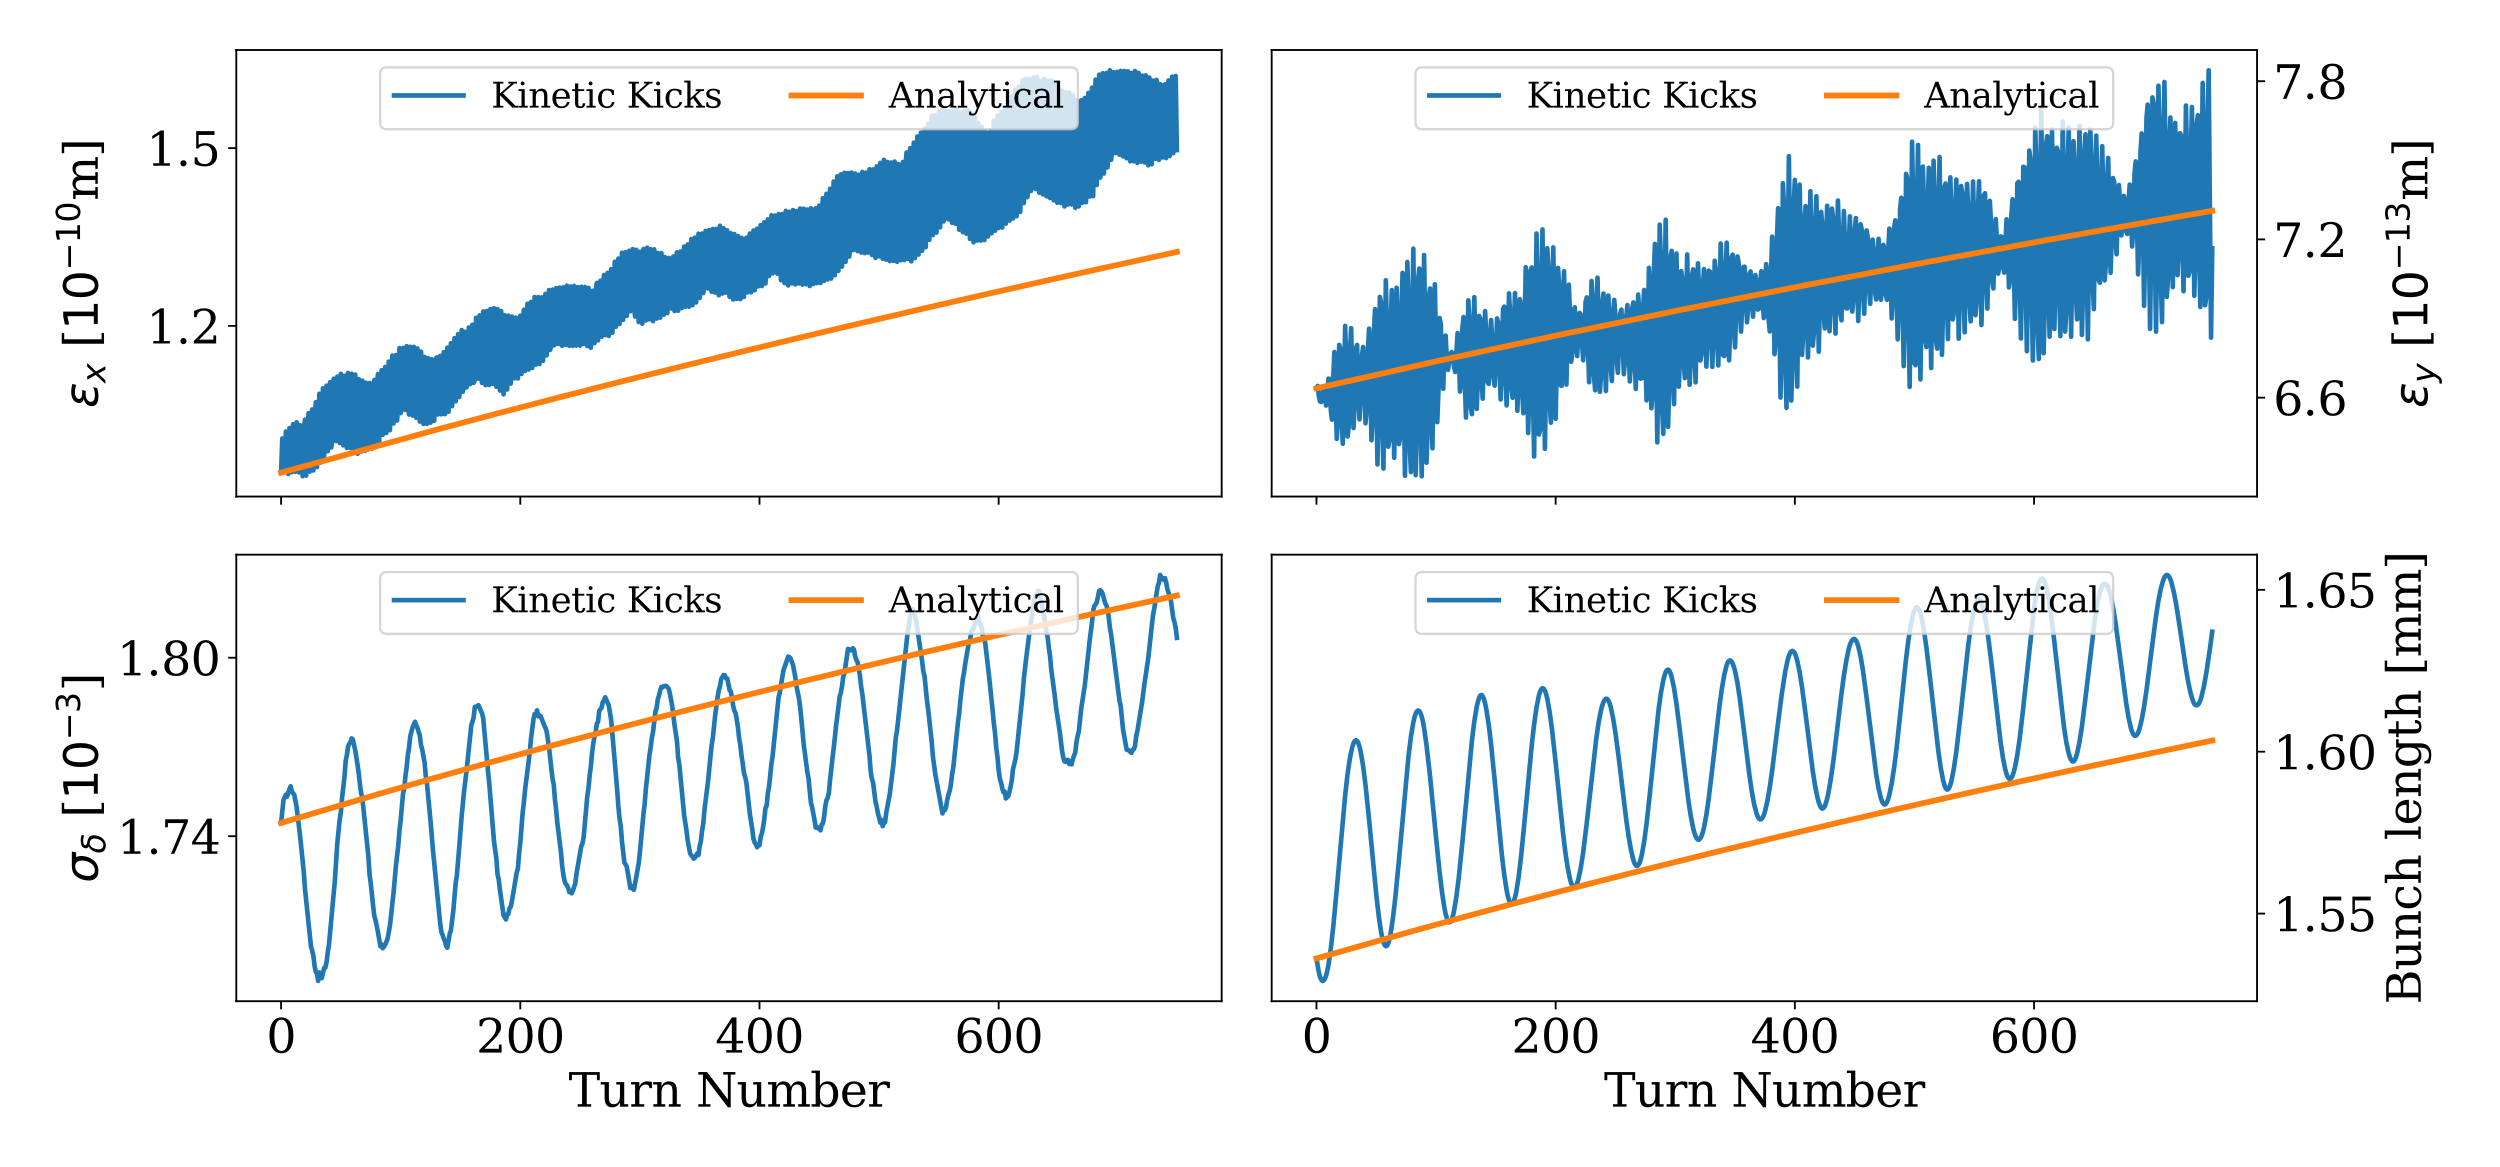
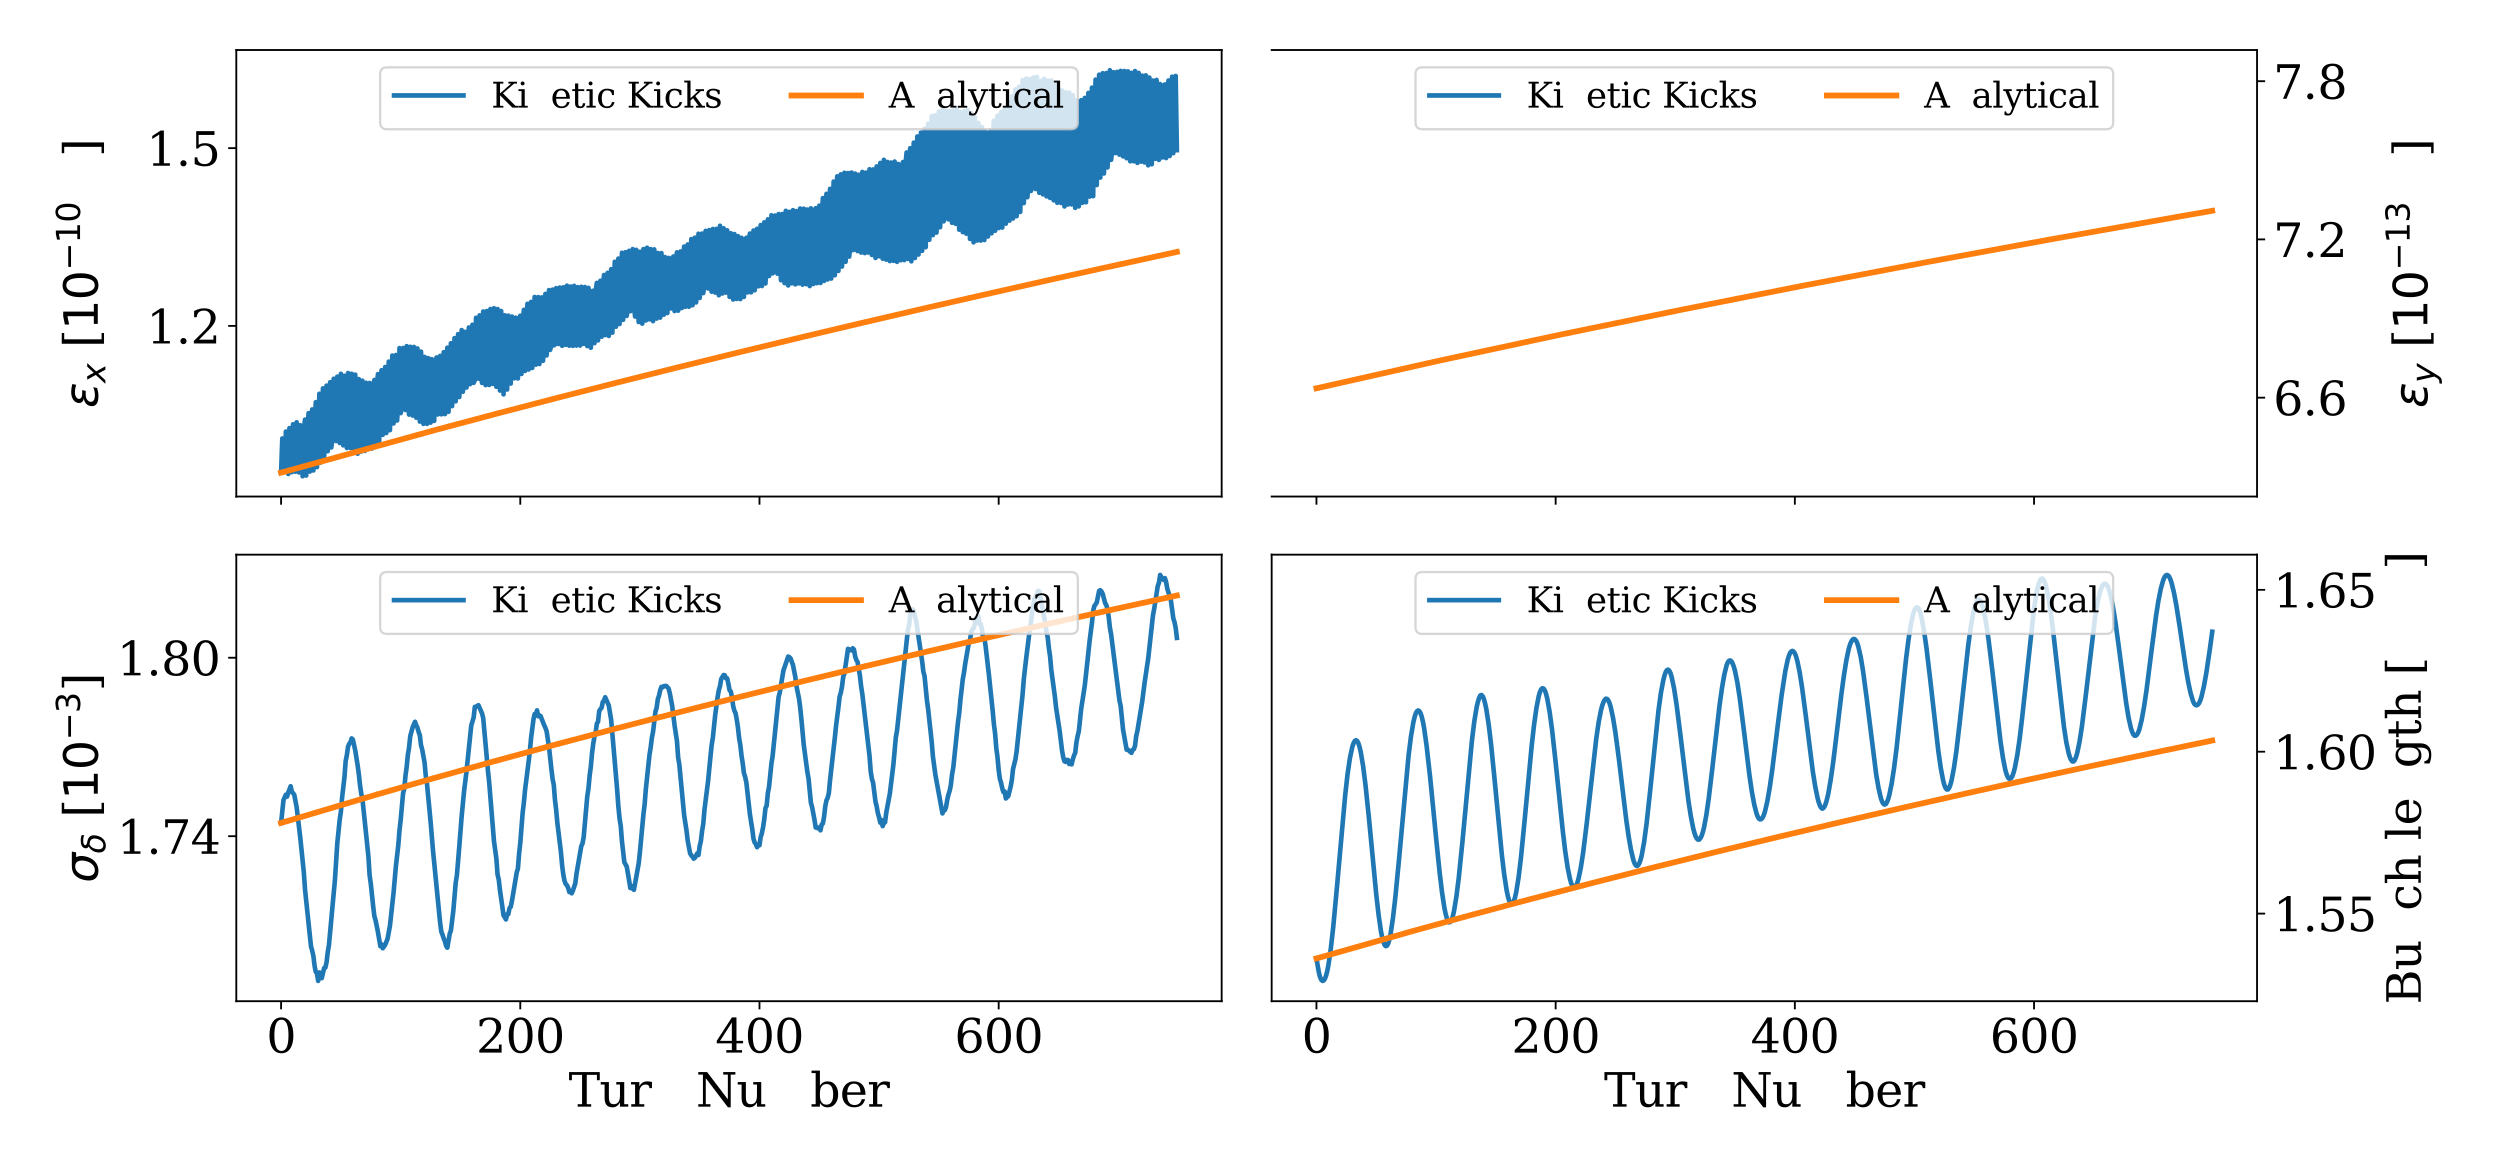
<svg xmlns="http://www.w3.org/2000/svg" xmlns:xlink="http://www.w3.org/1999/xlink" width="1080pt" height="504pt" viewBox="0 0 1080 504" version="1.1">
  <defs>
    <style type="text/css">*{stroke-linejoin: round; stroke-linecap: butt}</style>
  </defs>
  <g id="figure_1">
    <g id="patch_1">
      <path d="M 0 504  L 1080 504  L 1080 0  L 0 0  z " style="fill: #ffffff" />
    </g>
    <g id="axes_1">
      <g id="patch_2">
        <path d="M 102.08 214.51  L 527.76 214.51  L 527.76 21.6  L 102.08 21.6  z " style="fill: #ffffff" />
      </g>
      <g id="matplotlib.axis_1">
        <g id="xtick_1">
          <g id="line2d_1">
            <defs>
              <path id="m49e92e40c8" d="M 0 0  L 0 3.5  " style="stroke: #000000; stroke-width: 0.8" />
            </defs>
            <g>
              <use xlink:href="#m49e92e40c8" x="121.429" y="214.51" style="stroke: #000000; stroke-width: 0.8" />
            </g>
          </g>
        </g>
        <g id="xtick_2">
          <g id="line2d_2">
            <g>
              <use xlink:href="#m49e92e40c8" x="224.762" y="214.51" style="stroke: #000000; stroke-width: 0.8" />
            </g>
          </g>
        </g>
        <g id="xtick_3">
          <g id="line2d_3">
            <g>
              <use xlink:href="#m49e92e40c8" x="328.095" y="214.51" style="stroke: #000000; stroke-width: 0.8" />
            </g>
          </g>
        </g>
        <g id="xtick_4">
          <g id="line2d_4">
            <g>
              <use xlink:href="#m49e92e40c8" x="431.428" y="214.51" style="stroke: #000000; stroke-width: 0.8" />
            </g>
          </g>
        </g>
      </g>
      <g id="matplotlib.axis_2">
        <g id="ytick_1">
          <g id="line2d_5">
            <defs>
              <path id="mc1262d3d19" d="M 0 0  L -3.5 0  " style="stroke: #000000; stroke-width: 0.8" />
            </defs>
            <g>
              <use xlink:href="#mc1262d3d19" x="102.08" y="140.788" style="stroke: #000000; stroke-width: 0.8" />
            </g>
          </g>
          <g id="text_1">
            <g transform="translate(63.274 148.386) scale(0.2 -0.2)">
              <defs>
                <path id="DejaVuSerif-31" d="M 909 0  L 909 331  L 1722 331  L 1722 4213  L 781 3603  L 781 4013  L 1919 4750  L 2350 4750  L 2350 331  L 3163 331  L 3163 0  L 909 0  z " transform="scale(0.016)" />
                <path id="DejaVuSerif-2e" d="M 603 325  Q 603 500 722 622  Q 841 744 1019 744  Q 1191 744 1312 622  Q 1434 500 1434 325  Q 1434 153 1312 31  Q 1191 -91 1019 -91  Q 841 -91 722 29  Q 603 150 603 325  z " transform="scale(0.016)" />
                <path id="DejaVuSerif-32" d="M 819 3553  L 469 3553  L 469 4384  Q 803 4563 1142 4656  Q 1481 4750 1806 4750  Q 2534 4750 2956 4397  Q 3378 4044 3378 3438  Q 3378 2753 2422 1800  Q 2347 1728 2309 1691  L 1131 513  L 3078 513  L 3078 1088  L 3444 1088  L 3444 0  L 434 0  L 434 341  L 1850 1753  Q 2319 2222 2519 2614  Q 2719 3006 2719 3438  Q 2719 3909 2473 4175  Q 2228 4441 1797 4441  Q 1350 4441 1106 4219  Q 863 3997 819 3553  z " transform="scale(0.016)" />
              </defs>
              <use xlink:href="#DejaVuSerif-31" />
              <use xlink:href="#DejaVuSerif-2e" x="63.623" />
              <use xlink:href="#DejaVuSerif-32" x="95.41" />
            </g>
          </g>
        </g>
        <g id="ytick_2">
          <g id="line2d_6">
            <g>
              <use xlink:href="#mc1262d3d19" x="102.08" y="63.991" style="stroke: #000000; stroke-width: 0.8" />
            </g>
          </g>
          <g id="text_2">
            <g transform="translate(63.274 71.589) scale(0.2 -0.2)">
              <defs>
                <path id="DejaVuSerif-35" d="M 3219 4666  L 3219 4153  L 1081 4153  L 1081 2816  Q 1244 2928 1461 2984  Q 1678 3041 1947 3041  Q 2703 3041 3140 2622  Q 3578 2203 3578 1478  Q 3578 738 3136 323  Q 2694 -91 1894 -91  Q 1572 -91 1234 -12  Q 897 66 544 225  L 544 1131  L 897 1131  Q 925 688 1179 453  Q 1434 219 1894 219  Q 2388 219 2653 544  Q 2919 869 2919 1478  Q 2919 2084 2655 2407  Q 2391 2731 1894 2731  Q 1613 2731 1398 2631  Q 1184 2531 1019 2322  L 750 2322  L 750 4666  L 3219 4666  z " transform="scale(0.016)" />
              </defs>
              <use xlink:href="#DejaVuSerif-31" />
              <use xlink:href="#DejaVuSerif-2e" x="63.623" />
              <use xlink:href="#DejaVuSerif-35" x="95.41" />
            </g>
          </g>
        </g>
        <g id="text_3">
          <g transform="translate(42.389 176.255) rotate(-90) scale(0.2 -0.2)">
            <defs>
              <path id="DejaVuSans-Oblique-3b5" d="M 1263 1888  Q 925 1963 778 2166  Q 669 2309 669 2503  Q 669 3034 1175 3344  Q 1575 3588 2188 3588  Q 2425 3588 2684 3550  Q 2944 3513 3234 3438  L 3134 2916  Q 2847 3006 2606 3047  Q 2359 3088 2138 3088  Q 1766 3088 1522 2944  Q 1228 2772 1228 2522  Q 1228 2356 1381 2241  Q 1563 2103 1925 2103  L 2409 2103  L 2319 1628  L 1856 1628  Q 1425 1628 1172 1469  Q 828 1253 828 916  Q 828 703 1013 563  Q 1244 388 1716 388  Q 2006 388 2284 444  Q 2563 503 2806 619  L 2700 84  Q 2403 -3 2131 -47  Q 1859 -91 1609 -91  Q 866 -91 516 194  Q 250 413 250 781  Q 250 1278 600 1584  Q 859 1813 1263 1888  z " transform="scale(0.016)" />
              <path id="DejaVuSans-Oblique-78" d="M 3841 3500  L 2234 1784  L 3219 0  L 2559 0  L 1819 1388  L 531 0  L -166 0  L 1556 1844  L 641 3500  L 1300 3500  L 1972 2234  L 3144 3500  L 3841 3500  z " transform="scale(0.016)" />
              <path id="DejaVuSerif-20" transform="scale(0.016)" />
              <path id="DejaVuSerif-5b" d="M 550 4863  L 2003 4863  L 2003 4531  L 1147 4531  L 1147 -513  L 2003 -513  L 2003 -844  L 550 -844  L 550 4863  z " transform="scale(0.016)" />
              <path id="DejaVuSans-31" d="M 794 531  L 1825 531  L 1825 4091  L 703 3866  L 703 4441  L 1819 4666  L 2450 4666  L 2450 531  L 3481 531  L 3481 0  L 794 0  L 794 531  z " transform="scale(0.016)" />
              <path id="DejaVuSans-30" d="M 2034 4250  Q 1547 4250 1301 3770  Q 1056 3291 1056 2328  Q 1056 1369 1301 889  Q 1547 409 2034 409  Q 2525 409 2770 889  Q 3016 1369 3016 2328  Q 3016 3291 2770 3770  Q 2525 4250 2034 4250  z M 2034 4750  Q 2819 4750 3233 4129  Q 3647 3509 3647 2328  Q 3647 1150 3233 529  Q 2819 -91 2034 -91  Q 1250 -91 836 529  Q 422 1150 422 2328  Q 422 3509 836 4129  Q 1250 4750 2034 4750  z " transform="scale(0.016)" />
              <path id="DejaVuSans-2212" d="M 678 2272  L 4684 2272  L 4684 1741  L 678 1741  L 678 2272  z " transform="scale(0.016)" />
-               <path id="DejaVuSerif-6d" d="M 3316 2675  Q 3481 3041 3739 3227  Q 3997 3413 4341 3413  Q 4863 3413 5119 3089  Q 5375 2766 5375 2113  L 5375 331  L 5894 331  L 5894 0  L 4300 0  L 4300 331  L 4800 331  L 4800 2047  Q 4800 2556 4650 2772  Q 4500 2988 4153 2988  Q 3769 2988 3567 2697  Q 3366 2406 3366 1850  L 3366 331  L 3866 331  L 3866 0  L 2291 0  L 2291 331  L 2791 331  L 2791 2069  Q 2791 2566 2641 2777  Q 2491 2988 2144 2988  Q 1759 2988 1557 2697  Q 1356 2406 1356 1850  L 1356 331  L 1856 331  L 1856 0  L 263 0  L 263 331  L 781 331  L 781 2994  L 231 2994  L 231 3322  L 1356 3322  L 1356 2731  Q 1516 3063 1762 3238  Q 2009 3413 2322 3413  Q 2709 3413 2968 3220  Q 3228 3028 3316 2675  z " transform="scale(0.016)" />
              <path id="DejaVuSerif-5d" d="M 1947 4863  L 1947 -844  L 494 -844  L 494 -513  L 1350 -513  L 1350 4531  L 494 4531  L 494 4863  L 1947 4863  z " transform="scale(0.016)" />
            </defs>
            <use xlink:href="#DejaVuSans-Oblique-3b5" transform="translate(0 0.766)" />
            <use xlink:href="#DejaVuSans-Oblique-78" transform="translate(54.053 -15.641) scale(0.7)" />
            <use xlink:href="#DejaVuSerif-20" transform="translate(98.213 0.766)" />
            <use xlink:href="#DejaVuSerif-5b" transform="translate(130 0.766)" />
            <use xlink:href="#DejaVuSans-31" transform="translate(169.014 0.766)" />
            <use xlink:href="#DejaVuSans-30" transform="translate(232.637 0.766)" />
            <use xlink:href="#DejaVuSans-2212" transform="translate(297.217 39.047) scale(0.7)" />
            <use xlink:href="#DejaVuSans-31" transform="translate(355.869 39.047) scale(0.7)" />
            <use xlink:href="#DejaVuSans-30" transform="translate(400.405 39.047) scale(0.7)" />
            <use xlink:href="#DejaVuSerif-6d" transform="translate(447.676 0.766)" />
            <use xlink:href="#DejaVuSerif-5d" transform="translate(542.5 0.766)" />
          </g>
        </g>
      </g>
      <g id="line2d_7">
        <path d="M 121.429 204.179  L 121.946 189.419  L 122.979 203.371  L 123.496 186.429  L 124.529 204.753  L 125.046 184.928  L 125.562 193.427  L 126.079 203.984  L 126.596 183.282  L 127.112 190.301  L 127.629 203.782  L 128.146 182.418  L 128.662 187.979  L 129.179 204.1  L 129.696 183.708  L 130.212 184.802  L 130.729 205.741  L 131.246 185.485  L 131.762 181.27  L 132.279 205.444  L 132.796 184.64  L 133.312 178.48  L 133.829 203.735  L 134.346 185.251  L 134.862 176.864  L 135.379 203.249  L 135.896 184.677  L 136.412 173.765  L 136.929 201.784  L 137.962 170.109  L 138.479 199.831  L 139.512 167.769  L 140.029 197.467  L 140.546 186.276  L 141.062 166.603  L 141.579 194.923  L 142.096 187.704  L 142.612 165.119  L 143.129 193.304  L 143.646 189.324  L 144.162 163.611  L 144.679 190.202  L 145.196 190.532  L 145.712 162.716  L 146.229 187.482  L 146.746 191.381  L 147.262 161.478  L 147.779 184.963  L 148.296 192.377  L 148.812 162.33  L 149.329 184.182  L 149.846 193.534  L 150.362 161.15  L 150.879 180.661  L 151.396 193.539  L 151.912 161.473  L 152.946 194.362  L 153.462 161.825  L 153.979 174.954  L 154.496 196.022  L 155.012 163.767  L 155.529 173.17  L 156.046 195.069  L 156.562 164.461  L 157.079 170.407  L 157.596 194.803  L 158.112 165.349  L 158.629 168.483  L 159.146 193.961  L 159.662 165.431  L 160.179 166.264  L 160.696 193.748  L 161.212 166.794  L 161.729 164.156  L 162.246 192.931  L 162.762 166.655  L 163.279 161.624  L 163.796 190.782  L 164.312 168.598  L 164.829 159.95  L 165.346 187.839  L 165.862 169.504  L 166.379 158.558  L 166.896 187.065  L 167.929 156.213  L 168.446 185.84  L 168.962 172.01  L 169.479 153.601  L 169.996 182.94  L 170.512 172.504  L 171.029 153.365  L 171.546 181.671  L 172.062 173.657  L 172.579 150.378  L 173.096 178.459  L 173.612 175.978  L 174.129 150.354  L 174.646 175.98  L 175.162 177.118  L 175.679 149.542  L 176.196 173.518  L 176.712 179.094  L 177.229 149.806  L 177.746 170.681  L 178.262 179.528  L 178.779 149.87  L 179.296 168.061  L 179.812 180.442  L 180.329 150.528  L 181.362 182.129  L 181.879 151.89  L 182.396 163.445  L 182.912 183.111  L 183.429 154.192  L 183.946 161.299  L 184.462 183.103  L 184.979 154.688  L 185.496 158.883  L 186.012 182.588  L 186.529 155.165  L 187.046 157.005  L 187.562 181.821  L 188.079 156.614  L 188.595 154.412  L 189.112 179.06  L 189.629 156.876  L 190.145 153.748  L 190.662 178.995  L 191.179 158.298  L 191.695 152.146  L 192.212 178.897  L 192.729 158.958  L 193.245 150.199  L 193.762 177.895  L 194.279 158.918  L 194.795 148.287  L 195.312 175.456  L 196.345 146.08  L 196.862 173.367  L 197.379 160.852  L 197.895 144.361  L 198.412 171.519  L 198.929 161.829  L 199.445 142.592  L 199.962 169.226  L 200.479 163.723  L 200.995 143.337  L 201.512 167.426  L 202.029 163.39  L 202.545 141.465  L 203.062 165.949  L 203.579 164.021  L 204.095 140.285  L 204.612 165.397  L 205.129 164.165  L 205.645 137.284  L 206.162 163.18  L 206.679 163.577  L 207.195 136.237  L 207.712 161.348  L 208.229 165.431  L 208.745 134.584  L 209.262 158.621  L 209.779 166.364  L 210.295 134.365  L 210.812 157.812  L 211.329 166.294  L 211.845 133.496  L 212.362 154.529  L 212.879 165.853  L 213.395 133.159  L 213.912 152.726  L 214.429 167.097  L 214.945 133.505  L 215.979 168.717  L 216.495 134.36  L 217.012 147.456  L 217.529 170.361  L 218.045 136.196  L 218.562 144.426  L 219.079 168.276  L 219.595 136.36  L 220.112 141.264  L 220.629 165.7  L 221.145 136.747  L 221.662 139.327  L 222.179 163.425  L 222.695 137.234  L 223.212 137.433  L 223.729 163.499  L 224.245 138.522  L 224.762 136.38  L 225.279 161.556  L 225.795 139.381  L 226.312 133.843  L 226.829 160.232  L 227.345 139.664  L 227.862 131.24  L 228.379 159.618  L 228.895 141.453  L 229.412 130.441  L 229.929 158.961  L 230.962 128.31  L 231.479 157.524  L 232.512 128.344  L 233.029 157.27  L 233.545 144.783  L 234.062 128.467  L 234.579 155.864  L 235.095 147.188  L 235.612 126.971  L 236.129 153.556  L 236.645 148.225  L 237.162 125.327  L 237.679 151.125  L 238.195 148.838  L 238.712 125.12  L 239.229 149.218  L 239.745 148.85  L 240.262 124.485  L 240.779 147.083  L 241.295 148.611  L 241.812 124.223  L 242.329 145.612  L 242.845 149.399  L 243.362 124.124  L 243.879 142.679  L 244.395 148.981  L 244.912 123.407  L 245.429 140.438  L 245.945 149.34  L 246.462 123.78  L 247.495 149.413  L 248.012 123.489  L 249.045 149.283  L 249.562 124.041  L 250.079 133.99  L 250.595 149.294  L 251.112 123.881  L 251.629 131.152  L 252.145 148.548  L 252.662 123.987  L 253.179 129.381  L 253.695 149.498  L 254.212 124.363  L 254.729 127.771  L 255.245 150.222  L 255.762 125.795  L 256.279 125.615  L 256.795 148.243  L 257.312 125.771  L 257.829 122.212  L 258.345 147.053  L 258.862 125.064  L 259.379 121.284  L 259.895 145.471  L 260.412 124.284  L 260.929 118.802  L 261.445 144.756  L 261.962 126.023  L 262.479 117.868  L 262.995 145.122  L 263.512 126.581  L 264.029 116.295  L 264.545 143.716  L 265.579 113.082  L 266.095 141.146  L 266.612 128.043  L 267.129 111.71  L 267.645 139.954  L 268.162 129.788  L 268.679 109.188  L 269.195 138.165  L 269.712 130.172  L 270.229 108.94  L 270.745 136.465  L 271.262 132.237  L 271.779 108.351  L 272.295 134.449  L 272.812 133.775  L 273.328 107.613  L 273.845 132.238  L 274.362 136.757  L 274.878 107.937  L 275.395 129.908  L 275.912 139.121  L 276.428 108.756  L 276.945 127.866  L 277.462 139.819  L 277.978 107.597  L 279.012 138.446  L 279.528 107.028  L 280.562 137.97  L 281.078 107.613  L 281.595 119.824  L 282.112 138.722  L 282.628 107.73  L 283.145 117.221  L 283.662 137.621  L 284.178 109.298  L 284.695 116.913  L 285.212 137.207  L 285.728 109.327  L 286.245 114.781  L 286.762 135.949  L 287.278 111.067  L 287.795 113.981  L 288.312 135.229  L 288.828 111.409  L 289.345 111.864  L 289.862 133.261  L 290.378 111.574  L 290.895 110.804  L 291.412 134.371  L 291.928 112.302  L 292.445 109.022  L 292.962 134.22  L 293.478 114.533  L 293.995 108.641  L 294.512 133.093  L 295.028 113.642  L 295.545 106.513  L 296.062 132.545  L 296.578 115.773  L 297.095 105.608  L 297.612 132.512  L 298.645 103.286  L 299.162 131.876  L 299.678 119.868  L 300.195 102.669  L 300.712 130.653  L 301.228 120.198  L 301.745 100.979  L 302.262 128.729  L 302.778 121.339  L 303.295 100.887  L 303.812 126.611  L 304.328 122.61  L 304.845 99.729  L 305.362 123.027  L 305.878 124.626  L 306.395 99.393  L 306.912 120.894  L 307.428 126.022  L 307.945 98.922  L 308.462 119.325  L 308.978 126.401  L 309.495 98.868  L 310.012 116.931  L 310.528 127.533  L 311.045 97.527  L 312.078 126.806  L 312.595 98.631  L 313.628 126.411  L 314.145 99.487  L 314.662 111.763  L 315.178 128.243  L 315.695 100.752  L 316.212 109.673  L 316.728 129.379  L 317.245 101.095  L 317.762 107.039  L 318.278 129.137  L 318.795 102.001  L 319.312 106.355  L 319.828 129.205  L 320.345 102.727  L 320.862 104.007  L 321.378 128.272  L 321.895 103.704  L 322.412 102.725  L 322.928 126.334  L 323.445 103.667  L 323.962 100.893  L 324.478 126.274  L 324.995 105.955  L 325.512 99.572  L 326.028 125.391  L 326.545 108.566  L 327.062 98.821  L 327.578 123.704  L 328.612 97.22  L 329.128 123.56  L 329.645 112.33  L 330.162 96.055  L 330.678 122.464  L 331.195 112.853  L 331.712 94.757  L 332.228 119.261  L 332.745 114.58  L 333.262 93.004  L 333.778 118.092  L 334.295 117.058  L 334.812 93.118  L 335.328 115.39  L 335.845 118.227  L 336.362 92.489  L 336.878 112.8  L 337.395 121.062  L 337.912 92.455  L 338.428 110.966  L 338.945 122.313  L 339.462 91.077  L 340.495 123.315  L 341.012 91.52  L 341.528 105.29  L 342.045 122.39  L 342.562 90.794  L 343.078 103.973  L 343.595 122.861  L 344.112 91.199  L 344.628 101.924  L 345.145 122.438  L 345.662 90.077  L 346.178 99.586  L 346.695 122.975  L 347.212 90.161  L 347.728 97.097  L 348.245 122.759  L 348.762 90.516  L 349.278 96.04  L 349.795 123.576  L 350.312 90.004  L 350.828 91.458  L 351.345 122.711  L 351.862 91.342  L 352.378 89.937  L 352.895 122.338  L 353.412 92.843  L 353.928 88.865  L 354.445 122.252  L 354.962 93.578  L 355.478 85.573  L 355.995 121.345  L 356.512 93.985  L 357.028 83.748  L 357.545 120.73  L 358.061 94.751  L 358.578 81.577  L 359.095 120.338  L 359.611 96.502  L 360.128 78.437  L 360.645 118.899  L 361.678 76.18  L 362.195 117.045  L 362.711 100.191  L 363.228 75.328  L 363.745 115.151  L 364.261 102.209  L 364.778 74.628  L 365.295 113.102  L 365.811 103.815  L 366.328 74.748  L 366.845 110.859  L 367.361 106.544  L 367.878 74.531  L 368.395 108.059  L 368.911 107.858  L 369.428 74.991  L 369.945 107.063  L 370.461 108.487  L 370.978 75.484  L 371.495 105.605  L 372.011 109.102  L 372.528 74.277  L 373.045 103.806  L 373.561 109.332  L 374.078 74.564  L 374.595 101.975  L 375.111 109.103  L 375.628 73.123  L 376.145 99.03  L 376.661 110.141  L 377.178 73.18  L 377.695 97.247  L 378.211 111.43  L 378.728 71.885  L 379.761 110.714  L 380.278 70.4  L 381.311 111.756  L 381.828 69.055  L 382.345 85.677  L 382.861 112.161  L 383.378 69.954  L 383.895 82.741  L 384.411 112.801  L 384.928 70.236  L 385.445 78.46  L 385.961 112.689  L 386.478 69.798  L 386.995 76.241  L 387.511 113.115  L 388.028 70.824  L 388.545 73.161  L 389.061 112.425  L 389.578 71.912  L 390.095 69.996  L 390.611 112.371  L 391.128 71.563  L 391.645 65.883  L 392.161 111.843  L 392.678 74.029  L 393.195 64.023  L 393.711 112.895  L 394.228 76.431  L 394.745 61.621  L 395.261 111.458  L 395.778 78.676  L 396.295 58.947  L 396.811 109.963  L 397.328 79.633  L 397.845 57.248  L 398.361 108.358  L 399.395 55.638  L 399.911 106.797  L 400.428 83.028  L 400.945 53.406  L 401.461 103.592  L 401.978 83.769  L 402.495 50.107  L 403.011 101.57  L 403.528 86.181  L 404.045 49.824  L 404.561 100.472  L 405.078 87.815  L 405.595 48.185  L 406.111 98.175  L 406.628 90.223  L 407.145 47.472  L 407.661 95.603  L 408.178 92.858  L 408.695 47.95  L 409.211 93.382  L 409.728 94.77  L 410.245 47.935  L 410.761 90.543  L 411.278 96.259  L 411.795 47.824  L 412.311 87.835  L 412.828 96.679  L 413.345 46.757  L 413.861 83.323  L 414.378 99.222  L 414.895 48.5  L 415.411 80.456  L 415.928 100.293  L 416.445 47.991  L 416.961 77.695  L 417.478 100.955  L 417.995 47.504  L 419.028 103.21  L 419.545 48.874  L 420.061 73.092  L 420.578 104.686  L 421.095 50.623  L 421.611 69.841  L 422.128 103.909  L 422.645 53.104  L 423.161 65.131  L 423.678 103.929  L 424.195 54.857  L 424.711 63.288  L 425.228 103.709  L 425.745 56.79  L 426.261 59.114  L 426.778 102.184  L 427.295 59.116  L 427.811 56.545  L 428.328 100.803  L 428.845 60.623  L 429.361 52.213  L 429.878 99.689  L 430.395 62.6  L 430.911 49.96  L 431.428 98.526  L 431.945 64.706  L 432.461 48.443  L 432.978 98.297  L 433.495 66.4  L 434.011 46.74  L 434.528 96.623  L 435.045 66.24  L 435.561 44.222  L 436.078 95.328  L 437.111 41.638  L 437.628 94.382  L 438.145 69.855  L 438.661 38.631  L 439.178 93.385  L 439.695 73.201  L 440.211 37.527  L 440.728 91.561  L 441.245 75.025  L 441.761 34.606  L 442.278 87.748  L 442.794 76.599  L 443.311 33.949  L 443.828 85.187  L 444.344 79.498  L 444.861 34.212  L 445.378 82.496  L 445.894 80.21  L 446.411 33.461  L 446.928 78.563  L 447.444 81.673  L 447.961 33.206  L 448.478 75.559  L 448.994 83.293  L 449.511 35.025  L 450.028 72.534  L 450.544 83.958  L 451.061 34.031  L 451.578 68.992  L 452.094 84.826  L 452.611 34.866  L 453.128 66.755  L 453.644 85.51  L 454.161 34.769  L 454.678 64.538  L 455.194 86.547  L 455.711 36.272  L 456.744 87.59  L 457.261 38.401  L 457.778 59.935  L 458.294 87.675  L 458.811 39.121  L 459.328 57.739  L 459.844 89.179  L 460.361 39.877  L 460.878 54.332  L 461.394 88.358  L 461.911 39.965  L 462.428 51.529  L 462.944 88.317  L 463.461 41.117  L 463.978 50.182  L 464.494 89.777  L 465.011 43.444  L 465.528 46.637  L 466.044 89.157  L 466.561 45.138  L 467.078 43.312  L 467.594 87.602  L 468.111 47.582  L 468.628 42.317  L 469.144 87.382  L 469.661 50.919  L 470.178 40.163  L 470.694 84.941  L 471.211 52.213  L 471.728 37.868  L 472.244 84.759  L 472.761 54.521  L 473.278 34.399  L 473.794 79.939  L 474.828 32.258  L 475.344 76.717  L 475.861 60.141  L 476.378 31.638  L 476.894 74.948  L 477.411 62.019  L 477.928 31.558  L 478.444 72.329  L 478.961 62.748  L 479.478 30.369  L 479.994 69.054  L 480.511 64.915  L 481.028 31.196  L 481.544 66.055  L 482.061 66.102  L 482.578 31.056  L 483.094 63.145  L 483.611 66.819  L 484.128 30.623  L 484.644 59.829  L 485.161 67.55  L 485.678 30.673  L 486.194 56.914  L 486.711 68.363  L 487.228 30.818  L 487.744 56.002  L 488.261 69.677  L 488.778 31.487  L 489.294 54.114  L 489.811 69.686  L 490.328 30.698  L 491.361 70.37  L 491.878 31.484  L 492.394 47.898  L 492.911 69.829  L 493.428 32.665  L 493.944 45.417  L 494.461 70.184  L 494.978 32.55  L 495.494 43.433  L 496.011 71.411  L 496.528 33.502  L 497.044 42.269  L 497.561 70.965  L 498.078 34.805  L 498.594 40.791  L 499.111 68.615  L 499.628 34.523  L 500.144 39.127  L 500.661 69.075  L 501.178 36.339  L 501.694 36.84  L 502.211 68.006  L 502.728 38.918  L 503.244 36.465  L 503.761 68.294  L 504.278 41.607  L 504.794 34.772  L 505.311 67.372  L 505.828 43.807  L 506.344 33.135  L 506.861 66.175  L 507.378 46.063  L 507.894 32.807  L 508.411 64.869  L 508.411 64.869  " clip-path="url(#p17b5e554c8)" style="fill: none; stroke: #1f77b4; stroke-width: 2; stroke-linecap: square" />
      </g>
      <g id="line2d_8">
        <path d="M 121.429 204.179  L 188.595 185.613  L 214.429 178.734  L 241.295 171.729  L 267.129 165.131  L 294.512 158.272  L 319.828 152.054  L 347.728 145.322  L 372.011 139.572  L 401.461 132.707  L 424.195 127.509  L 455.711 120.397  L 476.378 115.828  L 508.411 108.818  L 508.411 108.818  " clip-path="url(#p17b5e554c8)" style="fill: none; stroke: #ff7f0e; stroke-width: 2.5; stroke-linecap: square" />
      </g>
      <g id="patch_3">
        <path d="M 102.08 214.51  L 102.08 21.6  " style="fill: none; stroke: #000000; stroke-width: 0.8; stroke-linejoin: miter; stroke-linecap: square" />
      </g>
      <g id="patch_4">
        <path d="M 527.76 214.51  L 527.76 21.6  " style="fill: none; stroke: #000000; stroke-width: 0.8; stroke-linejoin: miter; stroke-linecap: square" />
      </g>
      <g id="patch_5">
        <path d="M 102.08 214.51  L 527.76 214.51  " style="fill: none; stroke: #000000; stroke-width: 0.8; stroke-linejoin: miter; stroke-linecap: square" />
      </g>
      <g id="patch_6">
        <path d="M 102.08 21.6  L 527.76 21.6  " style="fill: none; stroke: #000000; stroke-width: 0.8; stroke-linejoin: miter; stroke-linecap: square" />
      </g>
      <g id="legend_1">
        <g id="patch_7">
          <path d="M 167.219 55.83  L 462.621 55.83  Q 465.621 55.83 465.621 52.83  L 465.621 32.1  Q 465.621 29.1 462.621 29.1  L 167.219 29.1  Q 164.219 29.1 164.219 32.1  L 164.219 52.83  Q 164.219 55.83 167.219 55.83  z " style="fill: #ffffff; opacity: 0.8; stroke: #cccccc; stroke-linejoin: miter" />
        </g>
        <g id="line2d_9">
          <path d="M 170.219 41.248  L 185.219 41.248  L 200.219 41.248  " style="fill: none; stroke: #1f77b4; stroke-width: 2; stroke-linecap: square" />
        </g>
        <g id="text_4">
          <g transform="translate(212.219 46.498) scale(0.15 -0.15)">
            <defs>
              <path id="DejaVuSerif-4b" d="M 353 0  L 353 331  L 947 331  L 947 4331  L 353 4331  L 353 4666  L 2175 4666  L 2175 4331  L 1581 4331  L 1581 2566  L 3591 4331  L 3084 4331  L 3084 4666  L 4634 4666  L 4634 4331  L 4109 4331  L 2106 2572  L 4347 331  L 4878 331  L 4878 0  L 3794 0  L 1581 2216  L 1581 331  L 2175 331  L 2175 0  L 353 0  z " transform="scale(0.016)" />
              <path id="DejaVuSerif-69" d="M 622 4353  Q 622 4497 726 4603  Q 831 4709 978 4709  Q 1122 4709 1226 4603  Q 1331 4497 1331 4353  Q 1331 4206 1228 4103  Q 1125 4000 978 4000  Q 831 4000 726 4103  Q 622 4206 622 4353  z M 1356 331  L 1900 331  L 1900 0  L 231 0  L 231 331  L 781 331  L 781 2988  L 231 2988  L 231 3322  L 1356 3322  L 1356 331  z " transform="scale(0.016)" />
-               <path id="DejaVuSerif-6e" d="M 263 0  L 263 331  L 781 331  L 781 2988  L 231 2988  L 231 3322  L 1356 3322  L 1356 2731  Q 1516 3069 1770 3241  Q 2025 3413 2363 3413  Q 2913 3413 3172 3097  Q 3431 2781 3431 2113  L 3431 331  L 3944 331  L 3944 0  L 2356 0  L 2356 331  L 2853 331  L 2853 1931  Q 2853 2541 2703 2767  Q 2553 2994 2175 2994  Q 1775 2994 1565 2701  Q 1356 2409 1356 1850  L 1356 331  L 1856 331  L 1856 0  L 263 0  z " transform="scale(0.016)" />
              <path id="DejaVuSerif-65" d="M 3469 1600  L 991 1600  L 991 1575  Q 991 903 1244 561  Q 1497 219 1991 219  Q 2369 219 2611 417  Q 2853 616 2950 1006  L 3413 1006  Q 3275 459 2904 184  Q 2534 -91 1931 -91  Q 1203 -91 761 389  Q 319 869 319 1663  Q 319 2450 753 2931  Q 1188 3413 1894 3413  Q 2647 3413 3050 2948  Q 3453 2484 3469 1600  z M 2791 1931  Q 2772 2513 2545 2808  Q 2319 3103 1894 3103  Q 1497 3103 1269 2806  Q 1041 2509 991 1931  L 2791 1931  z " transform="scale(0.016)" />
              <path id="DejaVuSerif-74" d="M 691 2988  L 184 2988  L 184 3322  L 691 3322  L 691 4353  L 1269 4353  L 1269 3322  L 2350 3322  L 2350 2988  L 1269 2988  L 1269 878  Q 1269 456 1350 337  Q 1431 219 1650 219  Q 1875 219 1978 351  Q 2081 484 2088 781  L 2522 781  Q 2497 328 2275 118  Q 2053 -91 1600 -91  Q 1103 -91 897 129  Q 691 350 691 878  L 691 2988  z " transform="scale(0.016)" />
              <path id="DejaVuSerif-63" d="M 3291 997  Q 3169 466 2822 187  Q 2475 -91 1925 -91  Q 1200 -91 759 389  Q 319 869 319 1663  Q 319 2459 759 2936  Q 1200 3413 1925 3413  Q 2241 3413 2553 3339  Q 2866 3266 3181 3116  L 3181 2266  L 2847 2266  Q 2781 2703 2561 2903  Q 2341 3103 1931 3103  Q 1466 3103 1228 2742  Q 991 2381 991 1663  Q 991 944 1227 581  Q 1463 219 1931 219  Q 2303 219 2525 412  Q 2747 606 2828 997  L 3291 997  z " transform="scale(0.016)" />
              <path id="DejaVuSerif-6b" d="M 1831 0  L 219 0  L 219 331  L 738 331  L 738 4531  L 184 4531  L 184 4863  L 1313 4863  L 1313 1697  L 2713 2988  L 2234 2988  L 2234 3322  L 3738 3322  L 3738 2988  L 3169 2988  L 2181 2075  L 3444 331  L 3922 331  L 3922 0  L 2284 0  L 2284 331  L 2759 331  L 1766 1697  L 1313 1275  L 1313 331  L 1831 331  L 1831 0  z " transform="scale(0.016)" />
              <path id="DejaVuSerif-73" d="M 359 184  L 359 959  L 691 959  Q 703 588 923 403  Q 1144 219 1575 219  Q 1963 219 2166 364  Q 2369 509 2369 788  Q 2369 1006 2220 1140  Q 2072 1275 1594 1428  L 1178 1569  Q 750 1706 558 1912  Q 366 2119 366 2438  Q 366 2894 700 3153  Q 1034 3413 1625 3413  Q 1888 3413 2178 3344  Q 2469 3275 2778 3144  L 2778 2419  L 2447 2419  Q 2434 2741 2221 2922  Q 2009 3103 1644 3103  Q 1281 3103 1095 2975  Q 909 2847 909 2591  Q 909 2381 1050 2254  Q 1191 2128 1613 1997  L 2069 1856  Q 2541 1709 2748 1489  Q 2956 1269 2956 922  Q 2956 450 2595 179  Q 2234 -91 1600 -91  Q 1278 -91 972 -22  Q 666 47 359 184  z " transform="scale(0.016)" />
            </defs>
            <use xlink:href="#DejaVuSerif-4b" />
            <use xlink:href="#DejaVuSerif-69" x="74.707" />
            <use xlink:href="#DejaVuSerif-6e" x="106.689" />
            <use xlink:href="#DejaVuSerif-65" x="171.094" />
            <use xlink:href="#DejaVuSerif-74" x="230.273" />
            <use xlink:href="#DejaVuSerif-69" x="270.459" />
            <use xlink:href="#DejaVuSerif-63" x="302.441" />
            <use xlink:href="#DejaVuSerif-20" x="358.447" />
            <use xlink:href="#DejaVuSerif-4b" x="390.234" />
            <use xlink:href="#DejaVuSerif-69" x="464.941" />
            <use xlink:href="#DejaVuSerif-63" x="496.924" />
            <use xlink:href="#DejaVuSerif-6b" x="552.93" />
            <use xlink:href="#DejaVuSerif-73" x="613.525" />
          </g>
        </g>
        <g id="line2d_10">
          <path d="M 341.943 41.248  L 356.943 41.248  L 371.943 41.248  " style="fill: none; stroke: #ff7f0e; stroke-width: 2.5; stroke-linecap: square" />
        </g>
        <g id="text_5">
          <g transform="translate(383.943 46.498) scale(0.15 -0.15)">
            <defs>
              <path id="DejaVuSerif-41" d="M 1281 1691  L 2994 1691  L 2138 3909  L 1281 1691  z M -38 0  L -38 331  L 372 331  L 2034 4666  L 2559 4666  L 4225 331  L 4684 331  L 4684 0  L 2988 0  L 2988 331  L 3506 331  L 3116 1356  L 1153 1356  L 763 331  L 1275 331  L 1275 0  L -38 0  z " transform="scale(0.016)" />
              <path id="DejaVuSerif-61" d="M 2547 1044  L 2547 1747  L 1806 1747  Q 1378 1747 1168 1562  Q 959 1378 959 997  Q 959 650 1171 447  Q 1384 244 1747 244  Q 2106 244 2326 466  Q 2547 688 2547 1044  z M 3122 2075  L 3122 331  L 3634 331  L 3634 0  L 2547 0  L 2547 359  Q 2356 128 2106 18  Q 1856 -91 1522 -91  Q 969 -91 644 203  Q 319 497 319 997  Q 319 1513 691 1797  Q 1063 2081 1741 2081  L 2547 2081  L 2547 2309  Q 2547 2688 2317 2895  Q 2088 3103 1672 3103  Q 1328 3103 1125 2947  Q 922 2791 872 2484  L 575 2484  L 575 3156  Q 875 3284 1158 3348  Q 1441 3413 1709 3413  Q 2400 3413 2761 3070  Q 3122 2728 3122 2075  z " transform="scale(0.016)" />
              <path id="DejaVuSerif-6c" d="M 1313 331  L 1856 331  L 1856 0  L 184 0  L 184 331  L 738 331  L 738 4531  L 184 4531  L 184 4863  L 1313 4863  L 1313 331  z " transform="scale(0.016)" />
              <path id="DejaVuSerif-79" d="M 1381 -609  L 1600 -56  L 359 2988  L -19 2988  L -19 3322  L 1509 3322  L 1509 2988  L 978 2988  L 1913 703  L 2847 2988  L 2350 2988  L 2350 3322  L 3597 3322  L 3597 2988  L 3225 2988  L 1703 -750  Q 1547 -1138 1356 -1280  Q 1166 -1422 819 -1422  Q 672 -1422 517 -1397  Q 363 -1372 206 -1325  L 206 -691  L 500 -691  Q 519 -903 608 -995  Q 697 -1088 884 -1088  Q 1056 -1088 1161 -992  Q 1266 -897 1381 -609  z " transform="scale(0.016)" />
            </defs>
            <use xlink:href="#DejaVuSerif-41" />
            <use xlink:href="#DejaVuSerif-6e" x="72.217" />
            <use xlink:href="#DejaVuSerif-61" x="136.621" />
            <use xlink:href="#DejaVuSerif-6c" x="196.24" />
            <use xlink:href="#DejaVuSerif-79" x="228.223" />
            <use xlink:href="#DejaVuSerif-74" x="284.717" />
            <use xlink:href="#DejaVuSerif-69" x="324.902" />
            <use xlink:href="#DejaVuSerif-63" x="356.885" />
            <use xlink:href="#DejaVuSerif-61" x="412.891" />
            <use xlink:href="#DejaVuSerif-6c" x="472.51" />
          </g>
        </g>
      </g>
    </g>
    <g id="axes_2">
      <g id="patch_8">
        <path d="M 549.36 214.51  L 975.04 214.51  L 975.04 21.6  L 549.36 21.6  z " style="fill: #ffffff" />
      </g>
      <g id="matplotlib.axis_3">
        <g id="xtick_5">
          <g id="line2d_11">
            <g>
              <use xlink:href="#m49e92e40c8" x="568.709" y="214.51" style="stroke: #000000; stroke-width: 0.8" />
            </g>
          </g>
        </g>
        <g id="xtick_6">
          <g id="line2d_12">
            <g>
              <use xlink:href="#m49e92e40c8" x="672.042" y="214.51" style="stroke: #000000; stroke-width: 0.8" />
            </g>
          </g>
        </g>
        <g id="xtick_7">
          <g id="line2d_13">
            <g>
              <use xlink:href="#m49e92e40c8" x="775.375" y="214.51" style="stroke: #000000; stroke-width: 0.8" />
            </g>
          </g>
        </g>
        <g id="xtick_8">
          <g id="line2d_14">
            <g>
              <use xlink:href="#m49e92e40c8" x="878.708" y="214.51" style="stroke: #000000; stroke-width: 0.8" />
            </g>
          </g>
        </g>
      </g>
      <g id="matplotlib.axis_4">
        <g id="ytick_3">
          <g id="line2d_15">
            <defs>
              <path id="m0a81f909fd" d="M 0 0  L 3.5 0  " style="stroke: #000000; stroke-width: 0.8" />
            </defs>
            <g>
              <use xlink:href="#m0a81f909fd" x="975.04" y="171.783" style="stroke: #000000; stroke-width: 0.8" />
            </g>
          </g>
          <g id="text_6">
            <g transform="translate(982.04 179.381) scale(0.2 -0.2)">
              <defs>
                <path id="DejaVuSerif-36" d="M 2094 219  Q 2534 219 2771 542  Q 3009 866 3009 1472  Q 3009 2078 2771 2401  Q 2534 2725 2094 2725  Q 1647 2725 1412 2412  Q 1178 2100 1178 1509  Q 1178 888 1415 553  Q 1653 219 2094 219  z M 1075 2569  Q 1288 2803 1556 2918  Q 1825 3034 2163 3034  Q 2859 3034 3264 2615  Q 3669 2197 3669 1472  Q 3669 763 3233 336  Q 2797 -91 2069 -91  Q 1278 -91 853 498  Q 428 1088 428 2181  Q 428 3406 931 4078  Q 1434 4750 2350 4750  Q 2597 4750 2869 4703  Q 3141 4656 3425 4563  L 3425 3794  L 3072 3794  Q 3034 4109 2831 4275  Q 2628 4441 2284 4441  Q 1678 4441 1381 3981  Q 1084 3522 1075 2569  z " transform="scale(0.016)" />
              </defs>
              <use xlink:href="#DejaVuSerif-36" />
              <use xlink:href="#DejaVuSerif-2e" x="63.623" />
              <use xlink:href="#DejaVuSerif-36" x="95.41" />
            </g>
          </g>
        </g>
        <g id="ytick_4">
          <g id="line2d_16">
            <g>
              <use xlink:href="#m0a81f909fd" x="975.04" y="103.43" style="stroke: #000000; stroke-width: 0.8" />
            </g>
          </g>
          <g id="text_7">
            <g transform="translate(982.04 111.028) scale(0.2 -0.2)">
              <defs>
                <path id="DejaVuSerif-37" d="M 3609 4347  L 1784 0  L 1319 0  L 3059 4153  L 903 4153  L 903 3578  L 538 3578  L 538 4666  L 3609 4666  L 3609 4347  z " transform="scale(0.016)" />
              </defs>
              <use xlink:href="#DejaVuSerif-37" />
              <use xlink:href="#DejaVuSerif-2e" x="63.623" />
              <use xlink:href="#DejaVuSerif-32" x="95.41" />
            </g>
          </g>
        </g>
        <g id="ytick_5">
          <g id="line2d_17">
            <g>
              <use xlink:href="#m0a81f909fd" x="975.04" y="35.077" style="stroke: #000000; stroke-width: 0.8" />
            </g>
          </g>
          <g id="text_8">
            <g transform="translate(982.04 42.676) scale(0.2 -0.2)">
              <defs>
                <path id="DejaVuSerif-38" d="M 2981 1275  Q 2981 1775 2732 2051  Q 2484 2328 2034 2328  Q 1584 2328 1336 2051  Q 1088 1775 1088 1275  Q 1088 772 1336 495  Q 1584 219 2034 219  Q 2484 219 2732 495  Q 2981 772 2981 1275  z M 2853 3541  Q 2853 3966 2637 4203  Q 2422 4441 2034 4441  Q 1650 4441 1433 4203  Q 1216 3966 1216 3541  Q 1216 3113 1433 2875  Q 1650 2638 2034 2638  Q 2422 2638 2637 2875  Q 2853 3113 2853 3541  z M 2516 2484  Q 3047 2413 3344 2092  Q 3641 1772 3641 1275  Q 3641 619 3225 264  Q 2809 -91 2034 -91  Q 1263 -91 845 264  Q 428 619 428 1275  Q 428 1772 725 2092  Q 1022 2413 1556 2484  Q 1084 2569 832 2842  Q 581 3116 581 3541  Q 581 4103 968 4426  Q 1356 4750 2034 4750  Q 2713 4750 3100 4426  Q 3488 4103 3488 3541  Q 3488 3116 3236 2842  Q 2984 2569 2516 2484  z " transform="scale(0.016)" />
              </defs>
              <use xlink:href="#DejaVuSerif-37" />
              <use xlink:href="#DejaVuSerif-2e" x="63.623" />
              <use xlink:href="#DejaVuSerif-38" x="95.41" />
            </g>
          </g>
        </g>
        <g id="text_9">
          <g transform="translate(1048.771 176.255) rotate(-90) scale(0.2 -0.2)">
            <defs>
              <path id="DejaVuSans-Oblique-79" d="M 1588 -325  Q 1188 -997 936 -1164  Q 684 -1331 294 -1331  L -159 -1331  L -63 -850  L 269 -850  Q 509 -850 678 -719  Q 847 -588 1056 -206  L 1234 128  L 459 3500  L 1069 3500  L 1650 819  L 3256 3500  L 3859 3500  L 1588 -325  z " transform="scale(0.016)" />
              <path id="DejaVuSans-33" d="M 2597 2516  Q 3050 2419 3304 2112  Q 3559 1806 3559 1356  Q 3559 666 3084 287  Q 2609 -91 1734 -91  Q 1441 -91 1130 -33  Q 819 25 488 141  L 488 750  Q 750 597 1062 519  Q 1375 441 1716 441  Q 2309 441 2620 675  Q 2931 909 2931 1356  Q 2931 1769 2642 2001  Q 2353 2234 1838 2234  L 1294 2234  L 1294 2753  L 1863 2753  Q 2328 2753 2575 2939  Q 2822 3125 2822 3475  Q 2822 3834 2567 4026  Q 2313 4219 1838 4219  Q 1578 4219 1281 4162  Q 984 4106 628 3988  L 628 4550  Q 988 4650 1302 4700  Q 1616 4750 1894 4750  Q 2613 4750 3031 4423  Q 3450 4097 3450 3541  Q 3450 3153 3228 2886  Q 3006 2619 2597 2516  z " transform="scale(0.016)" />
            </defs>
            <use xlink:href="#DejaVuSans-Oblique-3b5" transform="translate(0 0.766)" />
            <use xlink:href="#DejaVuSans-Oblique-79" transform="translate(54.053 -15.641) scale(0.7)" />
            <use xlink:href="#DejaVuSerif-20" transform="translate(98.213 0.766)" />
            <use xlink:href="#DejaVuSerif-5b" transform="translate(130 0.766)" />
            <use xlink:href="#DejaVuSans-31" transform="translate(169.014 0.766)" />
            <use xlink:href="#DejaVuSans-30" transform="translate(232.637 0.766)" />
            <use xlink:href="#DejaVuSans-2212" transform="translate(297.217 39.047) scale(0.7)" />
            <use xlink:href="#DejaVuSans-31" transform="translate(355.869 39.047) scale(0.7)" />
            <use xlink:href="#DejaVuSans-33" transform="translate(400.405 39.047) scale(0.7)" />
            <use xlink:href="#DejaVuSerif-6d" transform="translate(447.676 0.766)" />
            <use xlink:href="#DejaVuSerif-5d" transform="translate(542.5 0.766)" />
          </g>
        </g>
      </g>
      <g id="line2d_18">
-         <path d="M 568.709 167.739  L 569.226 166.717  L 569.742 171.165  L 570.259 173.455  L 570.776 173.643  L 571.809 167.803  L 572.326 169.351  L 572.842 175.202  L 573.359 173.973  L 573.876 163.576  L 574.392 163.687  L 574.909 177.216  L 575.426 181.283  L 575.942 163.242  L 576.459 152.051  L 577.492 189.604  L 578.009 177.775  L 578.526 148.996  L 579.042 150.583  L 579.559 180.908  L 580.076 191.686  L 581.109 140.769  L 581.626 158.688  L 582.142 188.571  L 582.659 184.062  L 583.176 151.813  L 583.692 141.75  L 584.726 184.91  L 585.242 173.623  L 585.759 150.236  L 586.276 149.033  L 586.792 168.723  L 587.309 181.197  L 587.826 171.553  L 588.342 153.927  L 588.859 149.908  L 589.892 182.864  L 590.409 176.883  L 590.926 151.311  L 591.442 141.966  L 592.476 190.171  L 592.992 180.057  L 593.509 143.852  L 594.026 133.547  L 595.059 200.632  L 595.576 175.504  L 596.092 128.266  L 596.609 130.78  L 597.126 181.346  L 597.642 202.435  L 598.676 121.06  L 599.192 144.451  L 599.709 192.964  L 600.226 190.237  L 600.742 142.541  L 601.259 125.33  L 601.776 166.866  L 602.292 197.758  L 602.809 166.658  L 603.326 124.309  L 603.842 142.344  L 604.359 191.846  L 604.876 188.722  L 605.392 135.207  L 605.909 117.889  L 606.426 168.558  L 606.942 205.511  L 607.459 167.33  L 607.976 113.204  L 608.492 130.129  L 609.009 192.751  L 609.526 203.952  L 610.042 145.027  L 610.559 107.435  L 611.076 151.074  L 611.592 205.273  L 612.109 184.637  L 612.626 120.731  L 613.142 116.005  L 613.659 178.486  L 614.176 205.741  L 615.209 110.189  L 615.726 145.222  L 616.242 199.896  L 616.759 184.827  L 617.276 128.369  L 617.792 124.613  L 618.309 175.238  L 618.826 193.674  L 619.342 152.925  L 619.859 122.809  L 620.376 149.423  L 620.892 182.38  L 621.409 168.952  L 621.926 137.4  L 622.442 140.135  L 622.959 164.257  L 623.476 167.962  L 623.992 150.394  L 624.509 144.981  L 625.026 154.786  L 625.542 159.8  L 626.576 152.789  L 627.092 152.087  L 627.609 152.726  L 628.126 158.348  L 628.642 160.707  L 629.676 143.905  L 630.192 152.318  L 630.709 169.13  L 631.226 164.354  L 631.742 141.812  L 632.259 136.951  L 632.776 163.273  L 633.292 180.398  L 633.809 157.757  L 634.326 129.752  L 634.842 140.944  L 635.359 175.756  L 635.875 178.912  L 636.392 145.811  L 636.909 128.378  L 637.942 176.641  L 638.459 163.118  L 638.975 136.484  L 639.492 137.69  L 640.009 163.239  L 640.525 172.238  L 641.559 134.405  L 642.075 144.258  L 642.592 164.718  L 643.109 165.875  L 643.625 149.018  L 644.142 138.25  L 644.659 147.088  L 645.175 162.59  L 645.692 166.597  L 646.209 153.877  L 646.725 137.551  L 647.242 139.295  L 647.759 158.505  L 648.275 172.56  L 648.792 159.494  L 649.309 133.487  L 649.825 132.457  L 650.342 160.284  L 650.859 175.14  L 651.375 153.328  L 651.892 126.74  L 652.409 136.399  L 652.925 167.791  L 653.442 171.828  L 653.959 143.133  L 654.475 126.613  L 655.509 177.482  L 656.025 163.041  L 656.542 129.268  L 657.059 131.887  L 657.575 168.608  L 658.092 178.5  L 658.609 141.519  L 659.125 115.45  L 659.642 146.491  L 660.159 187.074  L 660.675 168.542  L 661.192 116.782  L 661.709 115.539  L 662.225 170.988  L 662.742 197.199  L 663.775 100.876  L 664.292 127.449  L 664.809 187.691  L 665.325 185.803  L 665.842 123.657  L 666.359 99.114  L 667.392 193.899  L 667.909 161.875  L 668.425 107.24  L 668.942 117.193  L 669.459 173.197  L 669.975 182.583  L 670.492 133.136  L 671.009 106.858  L 672.042 180.917  L 672.559 156.308  L 673.075 115.717  L 673.592 125.516  L 674.109 166.441  L 674.625 166.685  L 675.142 129.009  L 675.659 117.186  L 676.175 147.492  L 676.692 166.15  L 677.725 122.979  L 678.242 135.836  L 678.759 156.258  L 679.275 151.889  L 679.792 134.079  L 680.309 132.76  L 680.825 147.278  L 681.342 153.835  L 682.375 135.187  L 682.892 135.862  L 683.409 147.261  L 683.925 155.639  L 684.442 148.282  L 684.959 130.545  L 685.475 128.472  L 685.992 149.899  L 686.509 165.133  L 687.025 147.939  L 687.542 121.399  L 688.059 129.504  L 688.575 161.693  L 689.092 168.599  L 689.609 139.277  L 690.125 119.944  L 690.642 141.161  L 691.159 169.26  L 691.675 161.485  L 692.192 130.913  L 692.709 126.815  L 693.225 153.596  L 693.742 168.916  L 694.259 150.42  L 694.775 127.667  L 695.292 134.383  L 695.809 157.939  L 696.325 164.594  L 697.359 129.545  L 697.875 136.538  L 698.392 154.631  L 698.909 161.031  L 699.942 135.343  L 700.459 133.761  L 701.492 161.663  L 702.009 155.517  L 702.525 137.072  L 703.042 131.814  L 704.075 164.761  L 704.592 156.063  L 705.109 133.3  L 705.625 130.656  L 706.142 153.331  L 706.659 168.005  L 707.175 149.663  L 707.692 127.275  L 708.209 136.044  L 708.725 163.593  L 709.242 163.4  L 709.759 134.263  L 710.275 125.266  L 710.792 154.6  L 711.309 172.959  L 712.342 115.692  L 712.859 135.019  L 713.375 176.374  L 713.892 169.975  L 714.409 119.548  L 714.925 105.371  L 715.442 154.862  L 715.959 191.12  L 716.475 152.806  L 716.992 97.05  L 717.509 112.797  L 718.025 175.909  L 718.542 187.436  L 719.059 131.445  L 719.575 94.914  L 720.092 135.154  L 720.608 184.426  L 721.125 165.824  L 721.642 111.261  L 722.158 108.4  L 722.675 156.314  L 723.192 174.573  L 723.708 137.918  L 724.225 109.528  L 725.258 167.027  L 725.775 152.28  L 726.292 117.142  L 726.808 121.754  L 727.325 156.284  L 727.842 163.325  L 728.358 131.282  L 728.875 109.933  L 729.908 166.24  L 730.425 154.788  L 730.942 119.094  L 731.458 116.357  L 731.975 149.123  L 732.492 165.185  L 733.525 113.766  L 734.042 127.25  L 734.558 155.726  L 735.075 152.548  L 735.592 124.413  L 736.108 116.248  L 736.625 140.508  L 737.142 158.37  L 737.658 143.268  L 738.175 116.926  L 738.692 117.301  L 739.208 144.063  L 739.725 158.511  L 740.242 139.673  L 740.758 112.659  L 741.275 117.483  L 741.792 147.311  L 742.308 157.885  L 743.342 105.2  L 743.858 119.931  L 744.375 153.421  L 744.892 153.804  L 745.408 120.6  L 745.925 104.834  L 746.958 155.694  L 747.475 141.552  L 747.992 111.244  L 748.508 109.996  L 749.025 137.544  L 749.542 150.056  L 750.058 132.358  L 750.575 110.803  L 751.092 113.348  L 751.608 133.272  L 752.125 143.259  L 752.642 132.202  L 753.158 115.33  L 753.675 115.232  L 754.708 139.211  L 755.225 131.868  L 755.742 118.378  L 756.258 117.275  L 756.775 129.729  L 757.292 136.835  L 758.325 118.822  L 758.842 122.802  L 759.358 133.729  L 759.875 133.339  L 760.392 121.861  L 760.908 117.171  L 761.942 137.384  L 762.458 128.575  L 762.975 114.124  L 763.492 117.886  L 764.008 137.403  L 764.525 143.178  L 765.042 120.107  L 765.558 102.259  L 766.075 120.849  L 766.592 152.977  L 767.108 146.568  L 767.625 103.066  L 768.142 89.937  L 769.175 171.716  L 769.692 137.265  L 770.208 79.154  L 770.725 90.32  L 771.242 157.374  L 771.758 176.182  L 772.275 113.679  L 772.792 67.475  L 773.308 109.693  L 773.825 173.051  L 774.342 156.525  L 774.858 89.268  L 775.375 77.706  L 775.892 135.979  L 776.408 167.024  L 777.442 79.754  L 777.958 104.984  L 778.475 153.341  L 778.992 143.465  L 779.508 95.681  L 780.025 89.037  L 780.542 133.971  L 781.058 154.377  L 782.092 82.599  L 782.608 105.965  L 783.125 149.337  L 783.642 143.315  L 784.158 99.491  L 784.675 84.784  L 785.708 151.921  L 786.225 129.678  L 786.742 91.565  L 787.258 97.542  L 787.775 134.676  L 788.292 141.863  L 788.808 107.775  L 789.325 88.88  L 790.358 143.08  L 790.875 125.558  L 791.392 90.122  L 791.908 94.339  L 792.425 131.699  L 792.942 144.104  L 793.975 86.63  L 794.492 101.468  L 795.008 134.671  L 795.525 138.393  L 796.042 110.227  L 796.558 91.163  L 797.075 106.521  L 797.592 133.222  L 798.108 133.212  L 798.625 108.35  L 799.142 93.463  L 799.658 111.979  L 800.175 134.587  L 800.692 128.372  L 801.208 100.051  L 801.725 94.225  L 802.242 119.959  L 802.758 138.682  L 803.275 122.454  L 803.792 96.889  L 804.308 99.281  L 804.825 123.801  L 805.341 135.545  L 806.375 99.562  L 806.891 102.873  L 807.408 123.722  L 807.925 131.276  L 808.958 103.508  L 809.475 108.687  L 809.991 125.782  L 810.508 129.385  L 811.025 113.615  L 811.541 103.16  L 812.058 114.25  L 812.575 129.475  L 813.091 123.84  L 813.608 105.781  L 814.125 107.571  L 814.641 126.829  L 815.158 129.496  L 815.675 109.155  L 816.191 98.779  L 817.225 137.576  L 817.741 126.652  L 818.258 98.464  L 818.775 95.205  L 819.291 124.095  L 819.808 146.621  L 820.325 129.052  L 820.841 90.534  L 821.358 85.445  L 821.875 126.65  L 822.391 158.155  L 822.908 129.375  L 823.425 75.137  L 823.941 77.047  L 824.458 138.221  L 824.975 167.157  L 826.008 61.223  L 826.525 88.844  L 827.041 157.018  L 827.558 157.763  L 828.075 90.026  L 828.591 62.605  L 829.625 163.928  L 830.141 128.519  L 830.658 71.994  L 831.175 88.559  L 831.691 146.833  L 832.208 149.903  L 832.725 92.492  L 833.241 72.494  L 833.758 122.775  L 834.275 158.989  L 834.791 120.411  L 835.308 69.442  L 835.825 89.452  L 836.341 147.126  L 836.858 150.593  L 837.375 93.597  L 837.891 67.837  L 838.925 153.3  L 839.441 131.088  L 839.958 80.851  L 840.475 79.271  L 840.991 125.438  L 841.508 146.462  L 842.541 76.621  L 843.058 96.601  L 843.575 137.996  L 844.091 134.784  L 844.608 92.16  L 845.125 77.59  L 846.158 146.307  L 846.675 123.445  L 847.191 80.399  L 847.708 83.271  L 848.225 125.69  L 848.741 143.542  L 849.775 79.461  L 850.291 91.268  L 850.808 130.173  L 851.325 138.841  L 851.841 103.691  L 852.358 78.397  L 852.875 100.169  L 853.391 136.186  L 853.908 130.01  L 854.425 91.582  L 854.941 78.307  L 855.975 140.41  L 856.491 121.378  L 857.008 84.432  L 857.525 83.473  L 858.041 117.574  L 858.558 133.304  L 859.591 86.766  L 860.108 95.777  L 860.625 120.407  L 861.141 124.601  L 861.658 106.696  L 862.175 94.678  L 862.691 104.873  L 863.208 118.217  L 863.725 114.575  L 864.241 102.113  L 864.758 102.346  L 865.275 114.285  L 865.791 117.795  L 866.825 94.75  L 867.341 105.838  L 867.858 124.177  L 868.375 119.77  L 868.891 93.487  L 869.408 86.079  L 870.441 137.761  L 870.958 117.787  L 871.475 79.208  L 871.991 78.56  L 872.508 120.613  L 873.025 146.206  L 873.541 117.142  L 874.058 72.041  L 874.575 72.231  L 875.091 121.799  L 875.608 151.713  L 876.125 117.735  L 876.641 65.039  L 877.158 68.926  L 877.675 126.184  L 878.191 155.736  L 878.708 111.782  L 879.225 55.052  L 879.741 73.365  L 880.258 142.049  L 880.775 155.076  L 881.291 90.661  L 881.808 46.395  L 882.325 91.42  L 882.841 152.575  L 883.358 130.393  L 883.875 62.618  L 884.391 58.845  L 884.908 121.565  L 885.425 145.447  L 885.941 95.198  L 886.458 55.98  L 886.975 93.332  L 887.491 142.132  L 888.008 119.961  L 888.525 63.838  L 889.041 65.406  L 889.558 124.44  L 890.074 145.197  L 891.108 52.459  L 891.624 86.14  L 892.141 143.241  L 892.658 133.954  L 893.174 73.112  L 893.691 55.111  L 894.208 107.258  L 894.724 145.475  L 895.241 111.377  L 895.758 61.002  L 896.274 72.69  L 896.791 127.545  L 897.308 137.957  L 897.824 85.849  L 898.341 54.323  L 898.858 95.092  L 899.374 144.707  L 899.891 124.725  L 900.408 66.022  L 900.924 58.019  L 901.441 113.839  L 901.958 146.609  L 902.474 106.6  L 902.991 55.982  L 903.508 69.085  L 904.024 121.221  L 904.541 133.544  L 905.574 58.606  L 906.091 80.479  L 906.608 120.842  L 907.124 122.121  L 907.641 83.911  L 908.158 63.151  L 908.674 88.151  L 909.191 121.151  L 909.708 114.655  L 910.224 78.962  L 910.741 68.227  L 911.774 117.827  L 912.291 102.263  L 912.808 76.93  L 913.324 78.607  L 913.841 102.414  L 914.358 109.849  L 914.874 91.661  L 915.391 79.91  L 915.908 89.67  L 916.424 101.714  L 916.941 95.676  L 917.458 84.622  L 917.974 87.231  L 918.491 99.993  L 919.008 101.066  L 919.524 86.776  L 920.041 79.722  L 920.558 91.373  L 921.074 106.491  L 921.591 98.401  L 922.108 75.222  L 922.624 69.711  L 923.658 118.529  L 924.174 103.539  L 924.691 65.836  L 925.208 57.631  L 926.241 132.133  L 926.758 106.797  L 927.274 51.065  L 927.791 45.209  L 928.308 102.144  L 928.824 142.075  L 929.341 104.226  L 929.858 42.084  L 930.374 44.616  L 930.891 110.512  L 931.408 143.275  L 931.924 95.565  L 932.441 37.037  L 932.958 54.171  L 933.474 121.678  L 933.991 139.134  L 935.024 35.397  L 935.541 70.555  L 936.058 128.272  L 936.574 120.329  L 937.091 63.522  L 937.608 50.751  L 938.124 97.542  L 938.641 124.059  L 939.674 53.125  L 940.191 79.4  L 940.708 118.842  L 941.224 103.61  L 941.741 57.557  L 942.258 58.4  L 942.774 105.896  L 943.291 125.818  L 944.324 45.583  L 944.841 70.406  L 945.358 119.148  L 945.874 117.243  L 946.391 68.184  L 946.908 46.22  L 947.941 127.779  L 948.458 107.763  L 948.974 53.652  L 949.491 49.773  L 950.008 104.646  L 950.524 132.593  L 951.558 35.794  L 952.074 65.865  L 952.591 131.873  L 953.108 128.063  L 953.624 56.264  L 954.141 30.369  L 955.174 145.879  L 955.691 107.252  L 955.691 107.252  " clip-path="url(#pa1a1166753)" style="fill: none; stroke: #1f77b4; stroke-width: 2; stroke-linecap: square" />
-       </g>
+         </g>
      <g id="line2d_19">
        <path d="M 568.709 167.739  L 621.409 155.879  L 674.109 144.558  L 726.808 133.715  L 780.025 123.199  L 832.725 113.17  L 885.425 103.487  L 938.641 94.03  L 955.691 91.054  L 955.691 91.054  " clip-path="url(#pa1a1166753)" style="fill: none; stroke: #ff7f0e; stroke-width: 2.5; stroke-linecap: square" />
      </g>
      <g id="patch_9">
-         <path d="M 549.36 214.51  L 549.36 21.6  " style="fill: none; stroke: #000000; stroke-width: 0.8; stroke-linejoin: miter; stroke-linecap: square" />
-       </g>
+         </g>
      <g id="patch_10">
        <path d="M 975.04 214.51  L 975.04 21.6  " style="fill: none; stroke: #000000; stroke-width: 0.8; stroke-linejoin: miter; stroke-linecap: square" />
      </g>
      <g id="patch_11">
        <path d="M 549.36 214.51  L 975.04 214.51  " style="fill: none; stroke: #000000; stroke-width: 0.8; stroke-linejoin: miter; stroke-linecap: square" />
      </g>
      <g id="patch_12">
        <path d="M 549.36 21.6  L 975.04 21.6  " style="fill: none; stroke: #000000; stroke-width: 0.8; stroke-linejoin: miter; stroke-linecap: square" />
      </g>
      <g id="legend_2">
        <g id="patch_13">
          <path d="M 614.499 55.83  L 909.901 55.83  Q 912.901 55.83 912.901 52.83  L 912.901 32.1  Q 912.901 29.1 909.901 29.1  L 614.499 29.1  Q 611.499 29.1 611.499 32.1  L 611.499 52.83  Q 611.499 55.83 614.499 55.83  z " style="fill: #ffffff; opacity: 0.8; stroke: #cccccc; stroke-linejoin: miter" />
        </g>
        <g id="line2d_20">
          <path d="M 617.499 41.248  L 632.499 41.248  L 647.499 41.248  " style="fill: none; stroke: #1f77b4; stroke-width: 2; stroke-linecap: square" />
        </g>
        <g id="text_10">
          <g transform="translate(659.499 46.498) scale(0.15 -0.15)">
            <use xlink:href="#DejaVuSerif-4b" />
            <use xlink:href="#DejaVuSerif-69" x="74.707" />
            <use xlink:href="#DejaVuSerif-6e" x="106.689" />
            <use xlink:href="#DejaVuSerif-65" x="171.094" />
            <use xlink:href="#DejaVuSerif-74" x="230.273" />
            <use xlink:href="#DejaVuSerif-69" x="270.459" />
            <use xlink:href="#DejaVuSerif-63" x="302.441" />
            <use xlink:href="#DejaVuSerif-20" x="358.447" />
            <use xlink:href="#DejaVuSerif-4b" x="390.234" />
            <use xlink:href="#DejaVuSerif-69" x="464.941" />
            <use xlink:href="#DejaVuSerif-63" x="496.924" />
            <use xlink:href="#DejaVuSerif-6b" x="552.93" />
            <use xlink:href="#DejaVuSerif-73" x="613.525" />
          </g>
        </g>
        <g id="line2d_21">
          <path d="M 789.223 41.248  L 804.223 41.248  L 819.223 41.248  " style="fill: none; stroke: #ff7f0e; stroke-width: 2.5; stroke-linecap: square" />
        </g>
        <g id="text_11">
          <g transform="translate(831.223 46.498) scale(0.15 -0.15)">
            <use xlink:href="#DejaVuSerif-41" />
            <use xlink:href="#DejaVuSerif-6e" x="72.217" />
            <use xlink:href="#DejaVuSerif-61" x="136.621" />
            <use xlink:href="#DejaVuSerif-6c" x="196.24" />
            <use xlink:href="#DejaVuSerif-79" x="228.223" />
            <use xlink:href="#DejaVuSerif-74" x="284.717" />
            <use xlink:href="#DejaVuSerif-69" x="324.902" />
            <use xlink:href="#DejaVuSerif-63" x="356.885" />
            <use xlink:href="#DejaVuSerif-61" x="412.891" />
            <use xlink:href="#DejaVuSerif-6c" x="472.51" />
          </g>
        </g>
      </g>
    </g>
    <g id="axes_3">
      <g id="patch_14">
        <path d="M 102.08 432.52  L 527.76 432.52  L 527.76 239.61  L 102.08 239.61  z " style="fill: #ffffff" />
      </g>
      <g id="matplotlib.axis_5">
        <g id="xtick_9">
          <g id="line2d_22">
            <g>
              <use xlink:href="#m49e92e40c8" x="121.429" y="432.52" style="stroke: #000000; stroke-width: 0.8" />
            </g>
          </g>
          <g id="text_12">
            <g transform="translate(115.067 454.717) scale(0.2 -0.2)">
              <defs>
                <path id="DejaVuSerif-30" d="M 2034 219  Q 2513 219 2750 744  Q 2988 1269 2988 2328  Q 2988 3391 2750 3916  Q 2513 4441 2034 4441  Q 1556 4441 1318 3916  Q 1081 3391 1081 2328  Q 1081 1269 1318 744  Q 1556 219 2034 219  z M 2034 -91  Q 1275 -91 848 546  Q 422 1184 422 2328  Q 422 3475 848 4112  Q 1275 4750 2034 4750  Q 2797 4750 3222 4112  Q 3647 3475 3647 2328  Q 3647 1184 3222 546  Q 2797 -91 2034 -91  z " transform="scale(0.016)" />
              </defs>
              <use xlink:href="#DejaVuSerif-30" />
            </g>
          </g>
        </g>
        <g id="xtick_10">
          <g id="line2d_23">
            <g>
              <use xlink:href="#m49e92e40c8" x="224.762" y="432.52" style="stroke: #000000; stroke-width: 0.8" />
            </g>
          </g>
          <g id="text_13">
            <g transform="translate(205.675 454.717) scale(0.2 -0.2)">
              <use xlink:href="#DejaVuSerif-32" />
              <use xlink:href="#DejaVuSerif-30" x="63.623" />
              <use xlink:href="#DejaVuSerif-30" x="127.246" />
            </g>
          </g>
        </g>
        <g id="xtick_11">
          <g id="line2d_24">
            <g>
              <use xlink:href="#m49e92e40c8" x="328.095" y="432.52" style="stroke: #000000; stroke-width: 0.8" />
            </g>
          </g>
          <g id="text_14">
            <g transform="translate(309.007 454.717) scale(0.2 -0.2)">
              <defs>
                <path id="DejaVuSerif-34" d="M 2234 1581  L 2234 4063  L 641 1581  L 2234 1581  z M 3609 0  L 1484 0  L 1484 331  L 2234 331  L 2234 1247  L 197 1247  L 197 1588  L 2241 4750  L 2859 4750  L 2859 1581  L 3750 1581  L 3750 1247  L 2859 1247  L 2859 331  L 3609 331  L 3609 0  z " transform="scale(0.016)" />
              </defs>
              <use xlink:href="#DejaVuSerif-34" />
              <use xlink:href="#DejaVuSerif-30" x="63.623" />
              <use xlink:href="#DejaVuSerif-30" x="127.246" />
            </g>
          </g>
        </g>
        <g id="xtick_12">
          <g id="line2d_25">
            <g>
              <use xlink:href="#m49e92e40c8" x="431.428" y="432.52" style="stroke: #000000; stroke-width: 0.8" />
            </g>
          </g>
          <g id="text_15">
            <g transform="translate(412.34 454.717) scale(0.2 -0.2)">
              <use xlink:href="#DejaVuSerif-36" />
              <use xlink:href="#DejaVuSerif-30" x="63.623" />
              <use xlink:href="#DejaVuSerif-30" x="127.246" />
            </g>
          </g>
        </g>
        <g id="text_16">
          <g transform="translate(245.637 478.073) scale(0.2 -0.2)">
            <defs>
              <path id="DejaVuSerif-54" d="M 1222 0  L 1222 331  L 1819 331  L 1819 4294  L 447 4294  L 447 3566  L 63 3566  L 63 4666  L 4206 4666  L 4206 3566  L 3822 3566  L 3822 4294  L 2450 4294  L 2450 331  L 3047 331  L 3047 0  L 1222 0  z " transform="scale(0.016)" />
              <path id="DejaVuSerif-75" d="M 2266 3322  L 3341 3322  L 3341 331  L 3884 331  L 3884 0  L 2766 0  L 2766 588  Q 2606 256 2353 82  Q 2100 -91 1766 -91  Q 1213 -91 952 223  Q 691 538 691 1209  L 691 2988  L 172 2988  L 172 3322  L 1269 3322  L 1269 1388  Q 1269 781 1417 556  Q 1566 331 1947 331  Q 2347 331 2556 625  Q 2766 919 2766 1478  L 2766 2988  L 2266 2988  L 2266 3322  z " transform="scale(0.016)" />
              <path id="DejaVuSerif-72" d="M 3059 3328  L 3059 2497  L 2728 2497  Q 2713 2744 2591 2866  Q 2469 2988 2234 2988  Q 1809 2988 1582 2694  Q 1356 2400 1356 1850  L 1356 331  L 2022 331  L 2022 0  L 263 0  L 263 331  L 781 331  L 781 2994  L 231 2994  L 231 3322  L 1356 3322  L 1356 2731  Q 1525 3078 1790 3245  Q 2056 3413 2438 3413  Q 2578 3413 2733 3391  Q 2888 3369 3059 3328  z " transform="scale(0.016)" />
              <path id="DejaVuSerif-4e" d="M 313 0  L 313 331  L 941 331  L 941 4331  L 313 4331  L 313 4666  L 1509 4666  L 4306 984  L 4306 4331  L 3681 4331  L 3681 4666  L 5319 4666  L 5319 4331  L 4691 4331  L 4691 -91  L 4313 -91  L 1325 3841  L 1325 331  L 1953 331  L 1953 0  L 313 0  z " transform="scale(0.016)" />
              <path id="DejaVuSerif-62" d="M 738 331  L 738 4531  L 184 4531  L 184 4863  L 1313 4863  L 1313 2803  Q 1481 3116 1742 3264  Q 2003 3413 2388 3413  Q 3000 3413 3387 2928  Q 3775 2444 3775 1663  Q 3775 881 3387 395  Q 3000 -91 2388 -91  Q 2003 -91 1742 57  Q 1481 206 1313 519  L 1313 0  L 184 0  L 184 331  L 738 331  z M 1313 1497  Q 1313 897 1542 583  Q 1772 269 2209 269  Q 2650 269 2876 622  Q 3103 975 3103 1663  Q 3103 2353 2876 2703  Q 2650 3053 2209 3053  Q 1772 3053 1542 2737  Q 1313 2422 1313 1825  L 1313 1497  z " transform="scale(0.016)" />
            </defs>
            <use xlink:href="#DejaVuSerif-54" />
            <use xlink:href="#DejaVuSerif-75" x="66.699" />
            <use xlink:href="#DejaVuSerif-72" x="131.104" />
            <use xlink:href="#DejaVuSerif-6e" x="178.906" />
            <use xlink:href="#DejaVuSerif-20" x="243.311" />
            <use xlink:href="#DejaVuSerif-4e" x="275.098" />
            <use xlink:href="#DejaVuSerif-75" x="362.598" />
            <use xlink:href="#DejaVuSerif-6d" x="427.002" />
            <use xlink:href="#DejaVuSerif-62" x="521.826" />
            <use xlink:href="#DejaVuSerif-65" x="585.84" />
            <use xlink:href="#DejaVuSerif-72" x="645.02" />
          </g>
        </g>
      </g>
      <g id="matplotlib.axis_6">
        <g id="ytick_6">
          <g id="line2d_26">
            <g>
              <use xlink:href="#mc1262d3d19" x="102.08" y="361.245" style="stroke: #000000; stroke-width: 0.8" />
            </g>
          </g>
          <g id="text_17">
            <g transform="translate(50.549 368.843) scale(0.2 -0.2)">
              <use xlink:href="#DejaVuSerif-31" />
              <use xlink:href="#DejaVuSerif-2e" x="63.623" />
              <use xlink:href="#DejaVuSerif-37" x="95.41" />
              <use xlink:href="#DejaVuSerif-34" x="159.033" />
            </g>
          </g>
        </g>
        <g id="ytick_7">
          <g id="line2d_27">
            <g>
              <use xlink:href="#mc1262d3d19" x="102.08" y="284.137" style="stroke: #000000; stroke-width: 0.8" />
            </g>
          </g>
          <g id="text_18">
            <g transform="translate(50.549 291.736) scale(0.2 -0.2)">
              <use xlink:href="#DejaVuSerif-31" />
              <use xlink:href="#DejaVuSerif-2e" x="63.623" />
              <use xlink:href="#DejaVuSerif-38" x="95.41" />
              <use xlink:href="#DejaVuSerif-30" x="159.033" />
            </g>
          </g>
        </g>
        <g id="text_19">
          <g transform="translate(42.389 381.365) rotate(-90) scale(0.2 -0.2)">
            <defs>
              <path id="DejaVuSans-Oblique-3c3" d="M 2219 3044  Q 1744 3044 1422 2700  Q 1081 2341 969 1747  Q 844 1119 1044 756  Q 1241 397 1706 397  Q 2166 397 2503 759  Q 2844 1122 2966 1747  Q 3075 2319 2881 2700  Q 2700 3044 2219 3044  z M 2309 3503  L 4219 3500  L 4106 2925  L 3463 2925  Q 3706 2438 3575 1747  Q 3406 888 2884 400  Q 2359 -91 1609 -91  Q 856 -91 525 400  Q 194 888 363 1747  Q 528 2609 1050 3097  Q 1484 3503 2309 3503  z " transform="scale(0.016)" />
              <path id="DejaVuSans-Oblique-3b4" d="M 3472 4053  Q 3197 4272 2450 4272  Q 1659 4272 1588 3906  Q 1531 3619 2328 3469  Q 2953 3353 3253 3003  Q 3616 2581 3447 1716  Q 3284 888 2763 400  Q 2238 -91 1488 -91  Q 741 -91 406 400  Q 72 888 241 1747  Q 363 2384 891 2900  Q 1097 3100 1353 3213  Q 913 3459 1000 3900  Q 1166 4750 2544 4750  Q 3234 4750 3566 4531  L 3472 4053  z M 1753 3056  Q 1525 2966 1306 2738  Q 969 2384 847 1747  Q 722 1113 919 756  Q 1119 397 1584 397  Q 2044 397 2381 759  Q 2722 1122 2838 1716  Q 2956 2338 2731 2638  Q 2491 2959 2103 2994  Q 1906 3013 1753 3056  z " transform="scale(0.016)" />
            </defs>
            <use xlink:href="#DejaVuSans-Oblique-3c3" transform="translate(0 0.766)" />
            <use xlink:href="#DejaVuSans-Oblique-3b4" transform="translate(63.379 -15.641) scale(0.7)" />
            <use xlink:href="#DejaVuSerif-20" transform="translate(108.94 0.766)" />
            <use xlink:href="#DejaVuSerif-5b" transform="translate(140.728 0.766)" />
            <use xlink:href="#DejaVuSans-31" transform="translate(179.741 0.766)" />
            <use xlink:href="#DejaVuSans-30" transform="translate(243.364 0.766)" />
            <use xlink:href="#DejaVuSans-2212" transform="translate(307.944 39.047) scale(0.7)" />
            <use xlink:href="#DejaVuSans-33" transform="translate(366.597 39.047) scale(0.7)" />
            <use xlink:href="#DejaVuSerif-5d" transform="translate(413.867 0.766)" />
          </g>
        </g>
      </g>
      <g id="line2d_28">
        <path d="M 121.429 355.498  L 122.462 345.643  L 123.496 343.298  L 124.012 344.136  L 124.529 342.345  L 125.562 339.651  L 126.079 341.997  L 127.112 343.306  L 128.146 348.713  L 129.696 361.685  L 131.246 376.826  L 131.762 384.213  L 134.346 408.834  L 134.862 410.651  L 135.379 412.998  L 135.896 417.254  L 136.412 419.836  L 136.929 420.519  L 137.446 423.751  L 137.962 420.096  L 138.996 422.567  L 140.029 418.191  L 140.546 418.018  L 141.062 415.765  L 141.579 411.399  L 142.096 408.319  L 144.679 380.267  L 145.712 364.252  L 146.746 354.121  L 147.262 350.687  L 147.779 344.62  L 148.812 335.683  L 149.329 328.754  L 149.846 326.192  L 150.362 322.541  L 150.879 321.284  L 151.396 320.699  L 151.912 318.995  L 152.429 319.478  L 153.462 324.162  L 154.496 330.616  L 155.012 334.458  L 155.529 339.214  L 156.046 342.774  L 156.562 345.077  L 159.146 369.944  L 159.662 378.034  L 160.179 381.725  L 161.212 391.543  L 161.729 395.845  L 162.246 397.579  L 163.279 402.694  L 164.312 408.759  L 164.829 407.941  L 165.346 409.65  L 166.379 408.189  L 167.412 405.617  L 168.446 399.986  L 169.996 385.854  L 171.029 374.131  L 172.062 365.17  L 172.579 358.68  L 173.096 354.205  L 174.129 342.695  L 174.646 340.665  L 175.162 335.168  L 175.679 331.35  L 176.196 326.066  L 176.712 322.96  L 177.229 318.025  L 178.262 314.174  L 179.296 311.812  L 179.812 313.327  L 180.329 314.333  L 180.846 316.193  L 181.362 317.62  L 181.879 321.924  L 182.396 323.832  L 183.429 329.525  L 183.946 335.347  L 184.462 338.65  L 186.012 354.927  L 187.046 367.328  L 190.145 398.769  L 190.662 402.558  L 191.179 403.833  L 191.695 405.451  L 192.212 406.636  L 192.729 408.664  L 193.245 409.405  L 194.279 403.39  L 194.795 401.964  L 195.829 393.493  L 196.862 381.391  L 197.379 378.093  L 198.412 365.735  L 199.445 352.514  L 200.479 341.788  L 201.512 333.342  L 202.545 323.393  L 203.579 313.446  L 204.612 309.997  L 205.129 305.382  L 205.645 305.303  L 206.679 304.641  L 208.229 308.132  L 208.745 310.261  L 210.812 333.162  L 211.329 338.079  L 213.395 363.362  L 214.429 370.922  L 214.945 377.766  L 215.462 379.998  L 215.979 384.538  L 217.012 391.751  L 217.529 395.497  L 218.045 396.187  L 218.562 397.192  L 219.079 394.993  L 219.595 394.888  L 220.112 392.294  L 220.629 391.771  L 221.145 389.321  L 223.212 376.956  L 223.729 375.251  L 224.245 368.786  L 224.762 364.111  L 225.795 351.075  L 226.312 346.702  L 226.829 341.173  L 228.379 328.899  L 228.895 324.544  L 229.412 318.877  L 230.445 310.865  L 230.962 308.464  L 231.479 308.821  L 231.995 306.875  L 232.512 309.419  L 233.029 309.037  L 233.545 309.361  L 235.095 313.321  L 235.612 314.41  L 236.129 315.872  L 237.162 322.642  L 238.195 332.175  L 238.712 336.49  L 239.229 339.043  L 239.745 345.553  L 240.262 349.874  L 240.779 355.523  L 242.329 368.167  L 242.845 373.99  L 243.362 377.859  L 243.879 380.553  L 244.395 381.917  L 244.912 382.431  L 245.429 383.521  L 245.945 385.353  L 246.462 384.992  L 246.979 385.905  L 247.495 384.726  L 248.529 381.601  L 249.045 377.487  L 251.112 365.515  L 251.629 364.443  L 252.145 361.642  L 253.695 344.058  L 254.212 340.593  L 254.729 335.037  L 255.245 331.095  L 255.762 325.378  L 256.279 321.332  L 256.795 318.223  L 257.312 316.521  L 257.829 312.637  L 258.345 311.809  L 258.862 307.174  L 259.379 306.33  L 259.895 305.758  L 260.412 303.24  L 260.929 302.64  L 261.445 301.209  L 262.995 304.768  L 264.029 311.07  L 266.612 341.158  L 267.129 348.359  L 267.645 353.578  L 268.162 356.817  L 268.679 363.417  L 269.712 372.491  L 270.745 374.332  L 271.779 380.382  L 272.295 383.62  L 272.812 382.773  L 273.328 383.93  L 273.845 384.404  L 274.878 378.807  L 275.912 372.996  L 276.428 368.234  L 277.978 351.582  L 278.495 347.377  L 279.012 340.799  L 280.562 326.192  L 281.078 322.989  L 281.595 318.787  L 282.112 316.195  L 283.145 307.446  L 283.662 305.759  L 284.178 302.011  L 284.695 300.508  L 285.212 298.186  L 285.728 296.744  L 286.245 296.91  L 286.762 296.41  L 287.795 296.315  L 288.828 297.419  L 289.345 299.442  L 290.378 304.921  L 291.412 313.358  L 292.445 320.177  L 292.962 327.314  L 293.478 330.379  L 295.545 352.151  L 296.578 358.895  L 297.095 363.223  L 298.128 368.654  L 298.645 369.517  L 299.162 370.058  L 299.678 370.936  L 300.195 370.573  L 301.228 368.654  L 301.745 369.368  L 302.262 365.531  L 302.778 363.358  L 303.295 358.963  L 303.812 355.89  L 304.328 349.836  L 305.878 337.521  L 306.912 326.947  L 307.428 321.95  L 307.945 318.719  L 308.978 308.806  L 310.012 301.136  L 310.528 298.123  L 311.045 296.394  L 311.562 293.325  L 312.595 291.614  L 313.112 291.729  L 313.628 293.026  L 314.145 293.064  L 314.662 295.362  L 315.178 298.188  L 315.695 298.71  L 316.212 301.156  L 316.728 305.036  L 317.245 307.019  L 317.762 308.079  L 318.278 310.818  L 318.795 314.298  L 319.312 318.973  L 319.828 321.944  L 320.345 326.529  L 320.862 329.787  L 321.378 333.97  L 321.895 335.604  L 322.412 337.949  L 323.962 351.8  L 324.995 358.332  L 325.512 362.398  L 326.028 363.989  L 326.545 364.674  L 327.062 365.994  L 327.578 364.837  L 328.095 365.16  L 328.612 361.577  L 329.128 359.977  L 329.645 357.389  L 330.162 353.902  L 330.678 349.086  L 331.195 348.06  L 331.712 342.585  L 332.228 339.915  L 333.262 329.804  L 333.778 326.52  L 336.362 301.049  L 336.878 299.129  L 338.428 289.689  L 340.495 283.635  L 341.012 283.903  L 341.528 284.445  L 342.562 287.27  L 343.595 292.563  L 344.112 296.661  L 345.145 301.64  L 345.662 305.488  L 346.178 310.442  L 347.212 321.712  L 348.762 333.393  L 349.278 336.296  L 350.312 346.773  L 350.828 348.657  L 351.862 354.234  L 352.378 357.498  L 352.895 357.475  L 353.412 357.849  L 353.928 357.447  L 354.445 358.701  L 354.962 356.232  L 355.478 355.731  L 355.995 352.874  L 356.512 348.357  L 357.028 345.757  L 357.545 344.666  L 358.061 342.591  L 358.578 337.037  L 360.645 318.733  L 361.161 313.636  L 362.195 305.569  L 362.711 300.943  L 363.228 299.279  L 363.745 296.589  L 364.261 292.469  L 364.778 290.913  L 365.811 283.962  L 366.328 280.313  L 367.361 280.752  L 367.878 280.975  L 368.395 280.06  L 368.911 280.591  L 369.428 283.577  L 369.945 285.156  L 370.461 285.982  L 371.495 291.949  L 372.011 296.589  L 372.528 299.897  L 375.628 326.508  L 376.145 333.301  L 376.661 336.491  L 377.178 338.146  L 378.211 346.314  L 378.728 348.406  L 379.245 351.309  L 379.761 353.069  L 380.278 355.401  L 380.795 354.236  L 381.311 356.883  L 381.828 355.494  L 382.345 355.252  L 382.861 351.09  L 384.411 342.852  L 385.961 330.134  L 386.995 318.492  L 387.511 315.668  L 391.645 277.325  L 392.161 272.469  L 392.678 270.302  L 393.195 266.279  L 393.711 263.68  L 394.228 263.206  L 394.745 264.06  L 395.778 268.205  L 398.361 285.644  L 398.878 290.125  L 399.395 292.024  L 400.428 302.547  L 400.945 306.239  L 402.495 320.491  L 403.011 326.738  L 404.045 334.495  L 407.145 351.39  L 407.661 349.981  L 408.178 349.973  L 408.695 348.592  L 409.211 345.516  L 409.728 343.266  L 410.245 341.658  L 410.761 339.166  L 411.278 334.64  L 411.795 331.761  L 413.861 311.884  L 414.378 308.097  L 414.895 302.399  L 415.928 293.372  L 416.445 290.578  L 416.961 286.83  L 418.511 277.784  L 419.028 276.737  L 419.545 273.161  L 420.061 271.904  L 420.578 271.448  L 421.095 269.698  L 421.611 266.958  L 422.128 267.014  L 422.645 266.138  L 423.161 269.642  L 423.678 269.587  L 424.195 271.883  L 424.711 275.373  L 425.228 275.506  L 425.745 278.826  L 427.295 292.306  L 428.845 307.141  L 429.361 312.786  L 429.878 316.847  L 430.395 323.169  L 430.911 327.023  L 431.428 332.708  L 431.945 336.486  L 432.461 338.151  L 432.978 340.595  L 433.495 342.206  L 434.011 341.911  L 434.528 344.933  L 435.045 344.351  L 435.561 343.962  L 436.595 339.874  L 437.111 336.977  L 437.628 332.23  L 438.661 328.077  L 439.178 324.589  L 441.761 299.982  L 442.278 293.412  L 443.311 284.39  L 444.861 272.019  L 445.378 268.916  L 445.894 264.57  L 446.928 258.473  L 447.444 258.083  L 447.961 256.462  L 448.478 255.222  L 448.994 255.49  L 450.028 261.042  L 451.578 269.388  L 452.094 273.163  L 452.611 275.332  L 453.128 280.091  L 453.644 283.646  L 454.161 289.435  L 455.711 300.967  L 456.228 305.702  L 457.778 315.866  L 458.811 324.339  L 459.328 327.21  L 459.844 328.878  L 460.361 329.146  L 460.878 328.296  L 461.394 328.342  L 461.911 330.061  L 462.428 329.781  L 462.944 330.197  L 463.461 327.99  L 463.978 326.378  L 464.494 325.237  L 465.011 320.736  L 465.528 318.026  L 466.044 315.933  L 467.078 306.187  L 468.628 296.137  L 470.178 281.932  L 470.694 276.992  L 471.728 269.013  L 472.244 263.896  L 472.761 261.838  L 473.794 260.279  L 474.828 255.246  L 475.344 254.973  L 475.861 255.53  L 476.378 256.564  L 477.411 260.527  L 477.928 261.394  L 478.444 263.105  L 478.961 266.514  L 479.478 271.157  L 479.994 274.004  L 483.611 302.654  L 484.128 304.962  L 485.161 315.244  L 486.711 323.875  L 487.228 323.845  L 488.778 325.228  L 489.294 323.93  L 489.811 323.658  L 490.328 322.229  L 490.844 317.923  L 491.361 315.77  L 493.428 303.068  L 494.461 294.998  L 495.494 287.966  L 496.011 284.62  L 498.078 265.895  L 498.594 263.096  L 500.144 253.208  L 500.661 251.766  L 501.178 248.379  L 502.211 250.184  L 502.728 250.536  L 503.244 249.749  L 503.761 251.442  L 504.278 254.403  L 505.311 257.567  L 505.828 259.405  L 506.861 267.095  L 507.378 268.746  L 507.894 271.242  L 508.411 275.568  L 508.411 275.568  " clip-path="url(#p434aa8d0ac)" style="fill: none; stroke: #1f77b4; stroke-width: 2; stroke-linecap: square" />
      </g>
      <g id="line2d_29">
        <path d="M 121.429 355.498  L 162.762 343.231  L 186.529 336.408  L 213.395 328.894  L 240.262 321.579  L 267.129 314.452  L 293.995 307.5  L 320.345 300.843  L 347.212 294.209  L 374.078 287.724  L 400.945 281.378  L 427.811 275.165  L 454.678 269.078  L 481.544 263.111  L 508.411 257.259  L 508.411 257.259  " clip-path="url(#p434aa8d0ac)" style="fill: none; stroke: #ff7f0e; stroke-width: 2.5; stroke-linecap: square" />
      </g>
      <g id="patch_15">
        <path d="M 102.08 432.52  L 102.08 239.61  " style="fill: none; stroke: #000000; stroke-width: 0.8; stroke-linejoin: miter; stroke-linecap: square" />
      </g>
      <g id="patch_16">
        <path d="M 527.76 432.52  L 527.76 239.61  " style="fill: none; stroke: #000000; stroke-width: 0.8; stroke-linejoin: miter; stroke-linecap: square" />
      </g>
      <g id="patch_17">
        <path d="M 102.08 432.52  L 527.76 432.52  " style="fill: none; stroke: #000000; stroke-width: 0.8; stroke-linejoin: miter; stroke-linecap: square" />
      </g>
      <g id="patch_18">
        <path d="M 102.08 239.61  L 527.76 239.61  " style="fill: none; stroke: #000000; stroke-width: 0.8; stroke-linejoin: miter; stroke-linecap: square" />
      </g>
      <g id="legend_3">
        <g id="patch_19">
          <path d="M 167.219 273.84  L 462.621 273.84  Q 465.621 273.84 465.621 270.84  L 465.621 250.11  Q 465.621 247.11 462.621 247.11  L 167.219 247.11  Q 164.219 247.11 164.219 250.11  L 164.219 270.84  Q 164.219 273.84 167.219 273.84  z " style="fill: #ffffff; opacity: 0.8; stroke: #cccccc; stroke-linejoin: miter" />
        </g>
        <g id="line2d_30">
          <path d="M 170.219 259.258  L 185.219 259.258  L 200.219 259.258  " style="fill: none; stroke: #1f77b4; stroke-width: 2; stroke-linecap: square" />
        </g>
        <g id="text_20">
          <g transform="translate(212.219 264.508) scale(0.15 -0.15)">
            <use xlink:href="#DejaVuSerif-4b" />
            <use xlink:href="#DejaVuSerif-69" x="74.707" />
            <use xlink:href="#DejaVuSerif-6e" x="106.689" />
            <use xlink:href="#DejaVuSerif-65" x="171.094" />
            <use xlink:href="#DejaVuSerif-74" x="230.273" />
            <use xlink:href="#DejaVuSerif-69" x="270.459" />
            <use xlink:href="#DejaVuSerif-63" x="302.441" />
            <use xlink:href="#DejaVuSerif-20" x="358.447" />
            <use xlink:href="#DejaVuSerif-4b" x="390.234" />
            <use xlink:href="#DejaVuSerif-69" x="464.941" />
            <use xlink:href="#DejaVuSerif-63" x="496.924" />
            <use xlink:href="#DejaVuSerif-6b" x="552.93" />
            <use xlink:href="#DejaVuSerif-73" x="613.525" />
          </g>
        </g>
        <g id="line2d_31">
          <path d="M 341.943 259.258  L 356.943 259.258  L 371.943 259.258  " style="fill: none; stroke: #ff7f0e; stroke-width: 2.5; stroke-linecap: square" />
        </g>
        <g id="text_21">
          <g transform="translate(383.943 264.508) scale(0.15 -0.15)">
            <use xlink:href="#DejaVuSerif-41" />
            <use xlink:href="#DejaVuSerif-6e" x="72.217" />
            <use xlink:href="#DejaVuSerif-61" x="136.621" />
            <use xlink:href="#DejaVuSerif-6c" x="196.24" />
            <use xlink:href="#DejaVuSerif-79" x="228.223" />
            <use xlink:href="#DejaVuSerif-74" x="284.717" />
            <use xlink:href="#DejaVuSerif-69" x="324.902" />
            <use xlink:href="#DejaVuSerif-63" x="356.885" />
            <use xlink:href="#DejaVuSerif-61" x="412.891" />
            <use xlink:href="#DejaVuSerif-6c" x="472.51" />
          </g>
        </g>
      </g>
    </g>
    <g id="axes_4">
      <g id="patch_20">
        <path d="M 549.36 432.52  L 975.04 432.52  L 975.04 239.61  L 549.36 239.61  z " style="fill: #ffffff" />
      </g>
      <g id="matplotlib.axis_7">
        <g id="xtick_13">
          <g id="line2d_32">
            <g>
              <use xlink:href="#m49e92e40c8" x="568.709" y="432.52" style="stroke: #000000; stroke-width: 0.8" />
            </g>
          </g>
          <g id="text_22">
            <g transform="translate(562.347 454.717) scale(0.2 -0.2)">
              <use xlink:href="#DejaVuSerif-30" />
            </g>
          </g>
        </g>
        <g id="xtick_14">
          <g id="line2d_33">
            <g>
              <use xlink:href="#m49e92e40c8" x="672.042" y="432.52" style="stroke: #000000; stroke-width: 0.8" />
            </g>
          </g>
          <g id="text_23">
            <g transform="translate(652.955 454.717) scale(0.2 -0.2)">
              <use xlink:href="#DejaVuSerif-32" />
              <use xlink:href="#DejaVuSerif-30" x="63.623" />
              <use xlink:href="#DejaVuSerif-30" x="127.246" />
            </g>
          </g>
        </g>
        <g id="xtick_15">
          <g id="line2d_34">
            <g>
              <use xlink:href="#m49e92e40c8" x="775.375" y="432.52" style="stroke: #000000; stroke-width: 0.8" />
            </g>
          </g>
          <g id="text_24">
            <g transform="translate(756.287 454.717) scale(0.2 -0.2)">
              <use xlink:href="#DejaVuSerif-34" />
              <use xlink:href="#DejaVuSerif-30" x="63.623" />
              <use xlink:href="#DejaVuSerif-30" x="127.246" />
            </g>
          </g>
        </g>
        <g id="xtick_16">
          <g id="line2d_35">
            <g>
              <use xlink:href="#m49e92e40c8" x="878.708" y="432.52" style="stroke: #000000; stroke-width: 0.8" />
            </g>
          </g>
          <g id="text_25">
            <g transform="translate(859.62 454.717) scale(0.2 -0.2)">
              <use xlink:href="#DejaVuSerif-36" />
              <use xlink:href="#DejaVuSerif-30" x="63.623" />
              <use xlink:href="#DejaVuSerif-30" x="127.246" />
            </g>
          </g>
        </g>
        <g id="text_26">
          <g transform="translate(692.917 478.073) scale(0.2 -0.2)">
            <use xlink:href="#DejaVuSerif-54" />
            <use xlink:href="#DejaVuSerif-75" x="66.699" />
            <use xlink:href="#DejaVuSerif-72" x="131.104" />
            <use xlink:href="#DejaVuSerif-6e" x="178.906" />
            <use xlink:href="#DejaVuSerif-20" x="243.311" />
            <use xlink:href="#DejaVuSerif-4e" x="275.098" />
            <use xlink:href="#DejaVuSerif-75" x="362.598" />
            <use xlink:href="#DejaVuSerif-6d" x="427.002" />
            <use xlink:href="#DejaVuSerif-62" x="521.826" />
            <use xlink:href="#DejaVuSerif-65" x="585.84" />
            <use xlink:href="#DejaVuSerif-72" x="645.02" />
          </g>
        </g>
      </g>
      <g id="matplotlib.axis_8">
        <g id="ytick_8">
          <g id="line2d_36">
            <g>
              <use xlink:href="#m0a81f909fd" x="975.04" y="394.666" style="stroke: #000000; stroke-width: 0.8" />
            </g>
          </g>
          <g id="text_27">
            <g transform="translate(982.04 402.265) scale(0.2 -0.2)">
              <use xlink:href="#DejaVuSerif-31" />
              <use xlink:href="#DejaVuSerif-2e" x="63.623" />
              <use xlink:href="#DejaVuSerif-35" x="95.41" />
              <use xlink:href="#DejaVuSerif-35" x="159.033" />
            </g>
          </g>
        </g>
        <g id="ytick_9">
          <g id="line2d_37">
            <g>
              <use xlink:href="#m0a81f909fd" x="975.04" y="324.738" style="stroke: #000000; stroke-width: 0.8" />
            </g>
          </g>
          <g id="text_28">
            <g transform="translate(982.04 332.336) scale(0.2 -0.2)">
              <use xlink:href="#DejaVuSerif-31" />
              <use xlink:href="#DejaVuSerif-2e" x="63.623" />
              <use xlink:href="#DejaVuSerif-36" x="95.41" />
              <use xlink:href="#DejaVuSerif-30" x="159.033" />
            </g>
          </g>
        </g>
        <g id="ytick_10">
          <g id="line2d_38">
            <g>
              <use xlink:href="#m0a81f909fd" x="975.04" y="254.809" style="stroke: #000000; stroke-width: 0.8" />
            </g>
          </g>
          <g id="text_29">
            <g transform="translate(982.04 262.407) scale(0.2 -0.2)">
              <use xlink:href="#DejaVuSerif-31" />
              <use xlink:href="#DejaVuSerif-2e" x="63.623" />
              <use xlink:href="#DejaVuSerif-36" x="95.41" />
              <use xlink:href="#DejaVuSerif-35" x="159.033" />
            </g>
          </g>
        </g>
        <g id="text_30">
          <g transform="translate(1045.768 433.879) rotate(-90) scale(0.2 -0.2)">
            <defs>
              <path id="DejaVuSerif-42" d="M 1581 331  L 2516 331  Q 3078 331 3337 575  Q 3597 819 3597 1350  Q 3597 1878 3339 2120  Q 3081 2363 2516 2363  L 1581 2363  L 1581 331  z M 1581 2694  L 2375 2694  Q 2888 2694 3123 2891  Q 3359 3088 3359 3513  Q 3359 3941 3123 4136  Q 2888 4331 2375 4331  L 1581 4331  L 1581 2694  z M 353 0  L 353 331  L 947 331  L 947 4331  L 353 4331  L 353 4666  L 2656 4666  Q 3363 4666 3720 4377  Q 4078 4088 4078 3513  Q 4078 3097 3829 2850  Q 3581 2603 3103 2547  Q 3697 2472 4005 2167  Q 4313 1863 4313 1350  Q 4313 656 3875 328  Q 3438 0 2509 0  L 353 0  z " transform="scale(0.016)" />
              <path id="DejaVuSerif-68" d="M 263 0  L 263 331  L 781 331  L 781 4531  L 231 4531  L 231 4863  L 1356 4863  L 1356 2731  Q 1516 3069 1770 3241  Q 2025 3413 2363 3413  Q 2913 3413 3172 3097  Q 3431 2781 3431 2113  L 3431 331  L 3944 331  L 3944 0  L 2356 0  L 2356 331  L 2853 331  L 2853 1931  Q 2853 2541 2704 2764  Q 2556 2988 2175 2988  Q 1775 2988 1565 2697  Q 1356 2406 1356 1850  L 1356 331  L 1856 331  L 1856 0  L 263 0  z " transform="scale(0.016)" />
              <path id="DejaVuSerif-67" d="M 3359 2988  L 3359 72  Q 3359 -644 2965 -1033  Q 2572 -1422 1844 -1422  Q 1516 -1422 1216 -1362  Q 916 -1303 641 -1184  L 641 -488  L 941 -488  Q 997 -813 1206 -963  Q 1416 -1113 1806 -1113  Q 2313 -1113 2548 -827  Q 2784 -541 2784 72  L 2784 519  Q 2616 206 2355 57  Q 2094 -91 1709 -91  Q 1097 -91 708 395  Q 319 881 319 1663  Q 319 2444 706 2928  Q 1094 3413 1709 3413  Q 2094 3413 2355 3264  Q 2616 3116 2784 2803  L 2784 3322  L 3909 3322  L 3909 2988  L 3359 2988  z M 2784 1825  Q 2784 2422 2554 2737  Q 2325 3053 1888 3053  Q 1444 3053 1217 2703  Q 991 2353 991 1663  Q 991 975 1217 622  Q 1444 269 1888 269  Q 2325 269 2554 583  Q 2784 897 2784 1497  L 2784 1825  z " transform="scale(0.016)" />
            </defs>
            <use xlink:href="#DejaVuSerif-42" />
            <use xlink:href="#DejaVuSerif-75" x="73.486" />
            <use xlink:href="#DejaVuSerif-6e" x="137.891" />
            <use xlink:href="#DejaVuSerif-63" x="202.295" />
            <use xlink:href="#DejaVuSerif-68" x="258.301" />
            <use xlink:href="#DejaVuSerif-20" x="322.705" />
            <use xlink:href="#DejaVuSerif-6c" x="354.492" />
            <use xlink:href="#DejaVuSerif-65" x="386.475" />
            <use xlink:href="#DejaVuSerif-6e" x="445.654" />
            <use xlink:href="#DejaVuSerif-67" x="510.059" />
            <use xlink:href="#DejaVuSerif-74" x="574.072" />
            <use xlink:href="#DejaVuSerif-68" x="614.258" />
            <use xlink:href="#DejaVuSerif-20" x="678.662" />
            <use xlink:href="#DejaVuSerif-5b" x="710.449" />
            <use xlink:href="#DejaVuSerif-6d" x="749.463" />
            <use xlink:href="#DejaVuSerif-6d" x="844.287" />
            <use xlink:href="#DejaVuSerif-5d" x="939.111" />
          </g>
        </g>
      </g>
      <g id="line2d_39">
        <path d="M 568.709 414.044  L 569.742 420.057  L 570.259 422.038  L 570.776 423.252  L 571.292 423.751  L 571.809 423.614  L 572.326 422.901  L 572.842 421.53  L 573.359 419.545  L 573.876 416.903  L 574.909 409.776  L 575.942 400.615  L 577.492 383.997  L 581.109 343.648  L 582.142 334.417  L 583.176 327.445  L 584.209 322.6  L 584.726 321.074  L 585.242 320.101  L 585.759 319.77  L 586.276 320.063  L 586.792 320.998  L 587.309 322.594  L 587.826 324.8  L 588.859 330.93  L 589.892 339.107  L 591.442 354.056  L 594.542 386.429  L 595.576 395.43  L 596.609 402.486  L 597.126 405.104  L 597.642 407.032  L 598.159 408.266  L 598.676 408.748  L 599.192 408.529  L 599.709 407.566  L 600.226 405.849  L 600.742 403.386  L 601.776 396.461  L 602.809 387.452  L 604.359 371.446  L 608.492 326.47  L 609.526 318.236  L 610.559 312.086  L 611.076 309.864  L 611.592 308.243  L 612.109 307.264  L 612.626 306.918  L 613.142 307.181  L 613.659 308.032  L 614.176 309.541  L 614.692 311.722  L 615.209 314.499  L 616.242 321.802  L 617.792 335.455  L 620.376 361.854  L 621.926 376.957  L 622.959 385.539  L 623.992 392.276  L 624.509 394.759  L 625.026 396.674  L 625.542 397.925  L 626.059 398.458  L 626.576 398.265  L 627.092 397.365  L 627.609 395.859  L 628.126 393.623  L 629.159 387.345  L 630.192 379.122  L 631.742 363.943  L 635.875 319.932  L 636.909 311.56  L 637.942 305.335  L 638.459 303.172  L 638.975 301.516  L 639.492 300.452  L 640.009 300.233  L 640.525 300.754  L 641.042 301.968  L 641.559 303.846  L 642.075 306.323  L 643.109 312.993  L 644.142 321.546  L 645.692 337.045  L 648.792 369.215  L 649.825 377.824  L 650.859 384.569  L 651.375 387.079  L 651.892 388.886  L 652.409 390.103  L 652.925 390.529  L 653.442 390.282  L 653.959 389.317  L 654.475 387.744  L 654.992 385.502  L 656.025 379.032  L 657.059 370.472  L 658.609 354.696  L 661.709 321.926  L 662.742 312.889  L 663.775 305.623  L 664.809 300.432  L 665.325 298.762  L 665.842 297.701  L 666.359 297.311  L 666.875 297.525  L 667.392 298.322  L 667.909 299.773  L 668.425 301.854  L 669.459 307.658  L 670.492 315.283  L 672.042 329.356  L 675.142 359.129  L 676.175 367.726  L 677.209 374.699  L 678.242 379.796  L 678.759 381.557  L 679.275 382.69  L 679.792 383.314  L 680.309 383.339  L 680.825 382.704  L 681.342 381.532  L 681.859 379.852  L 682.892 374.967  L 683.925 368.292  L 685.475 355.621  L 689.609 318.894  L 690.642 311.878  L 691.675 306.587  L 692.192 304.711  L 692.709 303.292  L 693.225 302.356  L 693.742 301.842  L 694.259 301.933  L 694.775 302.536  L 695.292 303.687  L 695.809 305.324  L 696.842 310.165  L 697.875 316.596  L 699.425 328.4  L 702.525 354.023  L 703.559 361.319  L 704.592 367.224  L 705.625 371.569  L 706.142 372.984  L 706.659 373.846  L 707.175 374.123  L 707.692 373.792  L 708.209 372.871  L 708.725 371.436  L 709.242 369.428  L 710.275 363.627  L 711.309 355.879  L 712.859 341.698  L 716.475 306.857  L 717.509 299.363  L 718.542 293.878  L 719.059 291.84  L 719.575 290.347  L 720.092 289.508  L 720.608 289.279  L 721.125 289.719  L 721.642 290.767  L 722.158 292.446  L 723.192 297.351  L 724.225 304.037  L 725.775 316.205  L 729.392 345.916  L 730.425 352.556  L 731.458 357.81  L 731.975 359.784  L 732.492 361.269  L 733.008 362.251  L 733.525 362.722  L 734.042 362.698  L 734.558 362.138  L 735.075 361.122  L 735.592 359.613  L 736.108 357.6  L 737.142 352.059  L 738.175 344.874  L 739.725 331.929  L 742.825 304.869  L 743.858 297.429  L 744.892 291.492  L 745.925 287.312  L 746.442 286.092  L 746.958 285.432  L 747.475 285.313  L 747.992 285.708  L 748.508 286.642  L 749.025 288.062  L 749.542 289.915  L 750.575 295.026  L 751.608 301.819  L 753.158 313.915  L 755.742 334.83  L 756.775 341.873  L 757.808 347.494  L 758.842 351.497  L 759.358 352.831  L 759.875 353.68  L 760.392 353.981  L 760.908 353.843  L 761.425 353.256  L 761.942 352.167  L 762.458 350.585  L 763.492 346.133  L 764.525 340.18  L 765.558 332.988  L 768.142 312.135  L 769.692 300.075  L 771.242 290.007  L 772.275 285.056  L 772.792 283.345  L 773.308 282.116  L 773.825 281.415  L 774.342 281.186  L 774.858 281.463  L 775.375 282.253  L 775.892 283.592  L 776.408 285.376  L 777.442 290.342  L 778.475 296.89  L 780.025 308.622  L 783.125 333.189  L 784.158 339.673  L 785.192 344.759  L 785.708 346.65  L 786.225 348.065  L 786.742 348.987  L 787.258 349.343  L 787.775 349.027  L 788.292 348.219  L 788.808 346.882  L 789.325 345.018  L 789.842 342.727  L 790.875 336.748  L 791.908 329.516  L 793.458 316.81  L 795.525 299.565  L 796.558 291.933  L 797.592 285.433  L 798.625 280.433  L 799.142 278.67  L 799.658 277.363  L 800.175 276.479  L 800.692 276.04  L 801.208 276.097  L 801.725 276.603  L 802.242 277.63  L 802.758 279.157  L 803.792 283.584  L 804.825 289.804  L 806.375 301.435  L 810.508 334.488  L 811.541 340.52  L 812.575 344.905  L 813.091 346.357  L 813.608 347.233  L 814.125 347.563  L 814.641 347.366  L 815.158 346.564  L 815.675 345.252  L 816.191 343.406  L 817.225 338.365  L 818.258 331.646  L 819.291 323.402  L 820.841 309.001  L 823.425 284.546  L 824.458 276.387  L 825.491 269.736  L 826.525 265.122  L 827.041 263.63  L 827.558 262.688  L 828.075 262.345  L 828.591 262.595  L 829.108 263.42  L 829.625 264.891  L 830.141 266.923  L 831.175 272.516  L 832.208 279.714  L 833.758 292.718  L 837.375 324.597  L 838.408 331.76  L 839.441 337.199  L 839.958 339.119  L 840.475 340.385  L 840.991 341.054  L 841.508 341.045  L 842.025 340.384  L 842.541 339.087  L 843.058 337.209  L 844.091 331.829  L 845.125 324.719  L 846.675 311.467  L 850.291 278.685  L 851.325 271.117  L 852.358 265.119  L 853.391 261.023  L 853.908 259.738  L 854.425 259.09  L 854.941 259.009  L 855.458 259.556  L 855.975 260.621  L 856.491 262.174  L 857.008 264.144  L 858.041 269.458  L 859.075 276.491  L 860.625 289.179  L 864.241 320.496  L 865.275 327.424  L 866.308 332.649  L 866.825 334.418  L 867.341 335.681  L 867.858 336.376  L 868.375 336.509  L 868.891 336.058  L 869.408 335.09  L 869.925 333.6  L 870.441 331.579  L 871.475 326.16  L 872.508 319.01  L 873.541 310.235  L 878.708 262.848  L 879.741 256.435  L 880.258 253.977  L 880.775 252.107  L 881.291 250.783  L 881.808 250.056  L 882.325 249.944  L 882.841 250.432  L 883.358 251.588  L 883.875 253.197  L 884.908 258.056  L 885.941 264.702  L 886.975 272.878  L 891.624 314.01  L 892.658 320.724  L 893.691 325.496  L 894.208 327.172  L 894.724 328.282  L 895.241 328.923  L 895.758 328.951  L 896.274 328.381  L 896.791 327.176  L 897.308 325.469  L 898.341 320.565  L 899.374 313.926  L 900.924 301.495  L 905.058 266.891  L 906.091 260.485  L 907.124 255.97  L 907.641 254.384  L 908.158 253.18  L 908.674 252.413  L 909.191 252.123  L 909.708 252.271  L 910.224 252.865  L 910.741 253.866  L 911.258 255.306  L 911.774 257.176  L 912.808 262.165  L 913.841 268.573  L 915.391 279.975  L 918.491 303.608  L 919.524 309.936  L 920.558 314.577  L 921.074 316.151  L 921.591 317.238  L 922.108 317.803  L 922.624 317.828  L 923.141 317.392  L 923.658 316.532  L 924.174 315.113  L 925.208 310.988  L 926.241 305.257  L 927.274 298.265  L 929.341 281.996  L 931.408 266.099  L 932.441 259.482  L 933.474 254.279  L 934.508 250.649  L 935.024 249.43  L 935.541 248.67  L 936.058 248.379  L 936.574 248.55  L 937.091 249.18  L 937.608 250.259  L 938.124 251.829  L 939.158 256.059  L 940.191 261.586  L 941.741 271.5  L 944.324 288.981  L 945.358 294.905  L 946.391 299.639  L 947.424 303.031  L 947.941 304.067  L 948.458 304.573  L 948.974 304.706  L 949.491 304.421  L 950.008 303.732  L 950.524 302.617  L 951.041 300.993  L 952.074 296.582  L 953.108 290.827  L 954.658 280.429  L 955.691 272.895  L 955.691 272.895  " clip-path="url(#p415ef220ba)" style="fill: none; stroke: #1f77b4; stroke-width: 2; stroke-linecap: square" />
      </g>
      <g id="line2d_40">
        <path d="M 568.709 414.044  L 610.559 402.144  L 634.326 395.609  L 661.192 388.411  L 688.059 381.405  L 714.925 374.578  L 741.792 367.919  L 768.658 361.418  L 795.525 355.066  L 822.391 348.856  L 849.258 342.78  L 876.125 336.83  L 902.991 331.001  L 929.858 325.288  L 955.691 319.899  L 955.691 319.899  " clip-path="url(#p415ef220ba)" style="fill: none; stroke: #ff7f0e; stroke-width: 2.5; stroke-linecap: square" />
      </g>
      <g id="patch_21">
        <path d="M 549.36 432.52  L 549.36 239.61  " style="fill: none; stroke: #000000; stroke-width: 0.8; stroke-linejoin: miter; stroke-linecap: square" />
      </g>
      <g id="patch_22">
        <path d="M 975.04 432.52  L 975.04 239.61  " style="fill: none; stroke: #000000; stroke-width: 0.8; stroke-linejoin: miter; stroke-linecap: square" />
      </g>
      <g id="patch_23">
        <path d="M 549.36 432.52  L 975.04 432.52  " style="fill: none; stroke: #000000; stroke-width: 0.8; stroke-linejoin: miter; stroke-linecap: square" />
      </g>
      <g id="patch_24">
        <path d="M 549.36 239.61  L 975.04 239.61  " style="fill: none; stroke: #000000; stroke-width: 0.8; stroke-linejoin: miter; stroke-linecap: square" />
      </g>
      <g id="legend_4">
        <g id="patch_25">
          <path d="M 614.499 273.84  L 909.901 273.84  Q 912.901 273.84 912.901 270.84  L 912.901 250.11  Q 912.901 247.11 909.901 247.11  L 614.499 247.11  Q 611.499 247.11 611.499 250.11  L 611.499 270.84  Q 611.499 273.84 614.499 273.84  z " style="fill: #ffffff; opacity: 0.8; stroke: #cccccc; stroke-linejoin: miter" />
        </g>
        <g id="line2d_41">
          <path d="M 617.499 259.258  L 632.499 259.258  L 647.499 259.258  " style="fill: none; stroke: #1f77b4; stroke-width: 2; stroke-linecap: square" />
        </g>
        <g id="text_31">
          <g transform="translate(659.499 264.508) scale(0.15 -0.15)">
            <use xlink:href="#DejaVuSerif-4b" />
            <use xlink:href="#DejaVuSerif-69" x="74.707" />
            <use xlink:href="#DejaVuSerif-6e" x="106.689" />
            <use xlink:href="#DejaVuSerif-65" x="171.094" />
            <use xlink:href="#DejaVuSerif-74" x="230.273" />
            <use xlink:href="#DejaVuSerif-69" x="270.459" />
            <use xlink:href="#DejaVuSerif-63" x="302.441" />
            <use xlink:href="#DejaVuSerif-20" x="358.447" />
            <use xlink:href="#DejaVuSerif-4b" x="390.234" />
            <use xlink:href="#DejaVuSerif-69" x="464.941" />
            <use xlink:href="#DejaVuSerif-63" x="496.924" />
            <use xlink:href="#DejaVuSerif-6b" x="552.93" />
            <use xlink:href="#DejaVuSerif-73" x="613.525" />
          </g>
        </g>
        <g id="line2d_42">
          <path d="M 789.223 259.258  L 804.223 259.258  L 819.223 259.258  " style="fill: none; stroke: #ff7f0e; stroke-width: 2.5; stroke-linecap: square" />
        </g>
        <g id="text_32">
          <g transform="translate(831.223 264.508) scale(0.15 -0.15)">
            <use xlink:href="#DejaVuSerif-41" />
            <use xlink:href="#DejaVuSerif-6e" x="72.217" />
            <use xlink:href="#DejaVuSerif-61" x="136.621" />
            <use xlink:href="#DejaVuSerif-6c" x="196.24" />
            <use xlink:href="#DejaVuSerif-79" x="228.223" />
            <use xlink:href="#DejaVuSerif-74" x="284.717" />
            <use xlink:href="#DejaVuSerif-69" x="324.902" />
            <use xlink:href="#DejaVuSerif-63" x="356.885" />
            <use xlink:href="#DejaVuSerif-61" x="412.891" />
            <use xlink:href="#DejaVuSerif-6c" x="472.51" />
          </g>
        </g>
      </g>
    </g>
  </g>
  <defs>
    <clipPath id="p17b5e554c8">
      <rect x="102.08" y="21.6" width="425.68" height="192.91" />
    </clipPath>
    <clipPath id="pa1a1166753">
      <rect x="549.36" y="21.6" width="425.68" height="192.91" />
    </clipPath>
    <clipPath id="p434aa8d0ac">
      <rect x="102.08" y="239.61" width="425.68" height="192.91" />
    </clipPath>
    <clipPath id="p415ef220ba">
      <rect x="549.36" y="239.61" width="425.68" height="192.91" />
    </clipPath>
  </defs>
</svg>